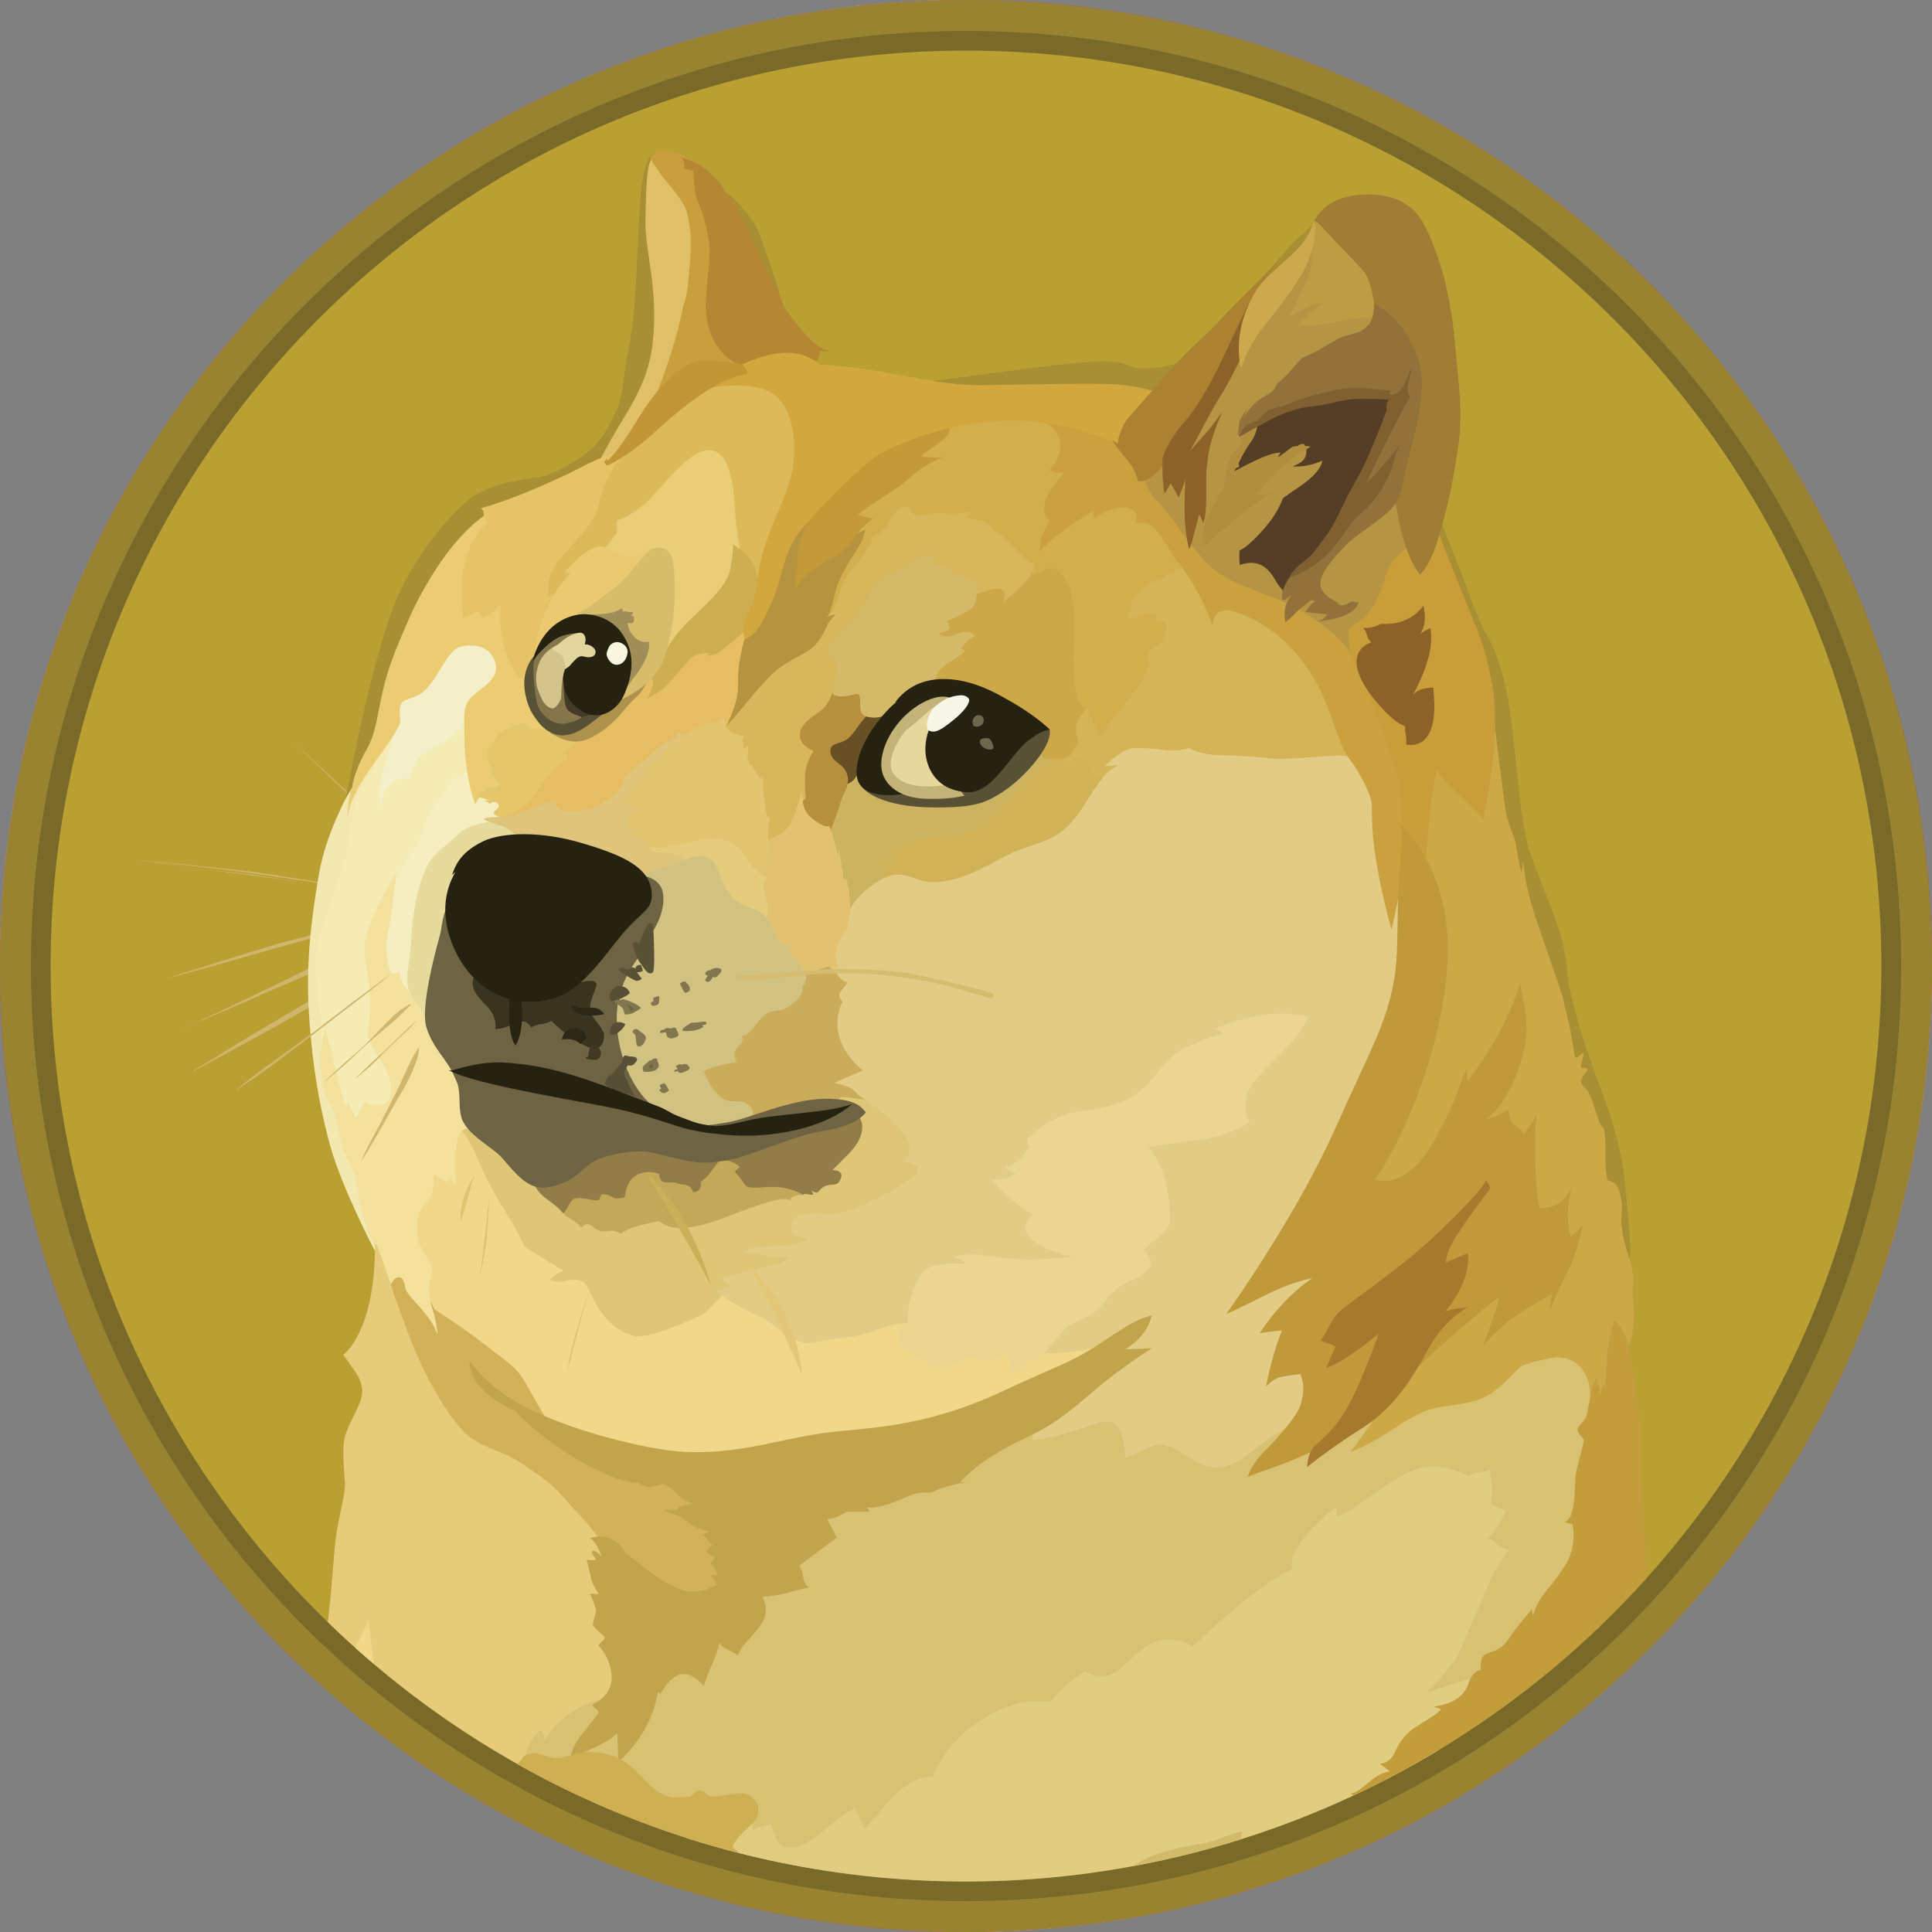
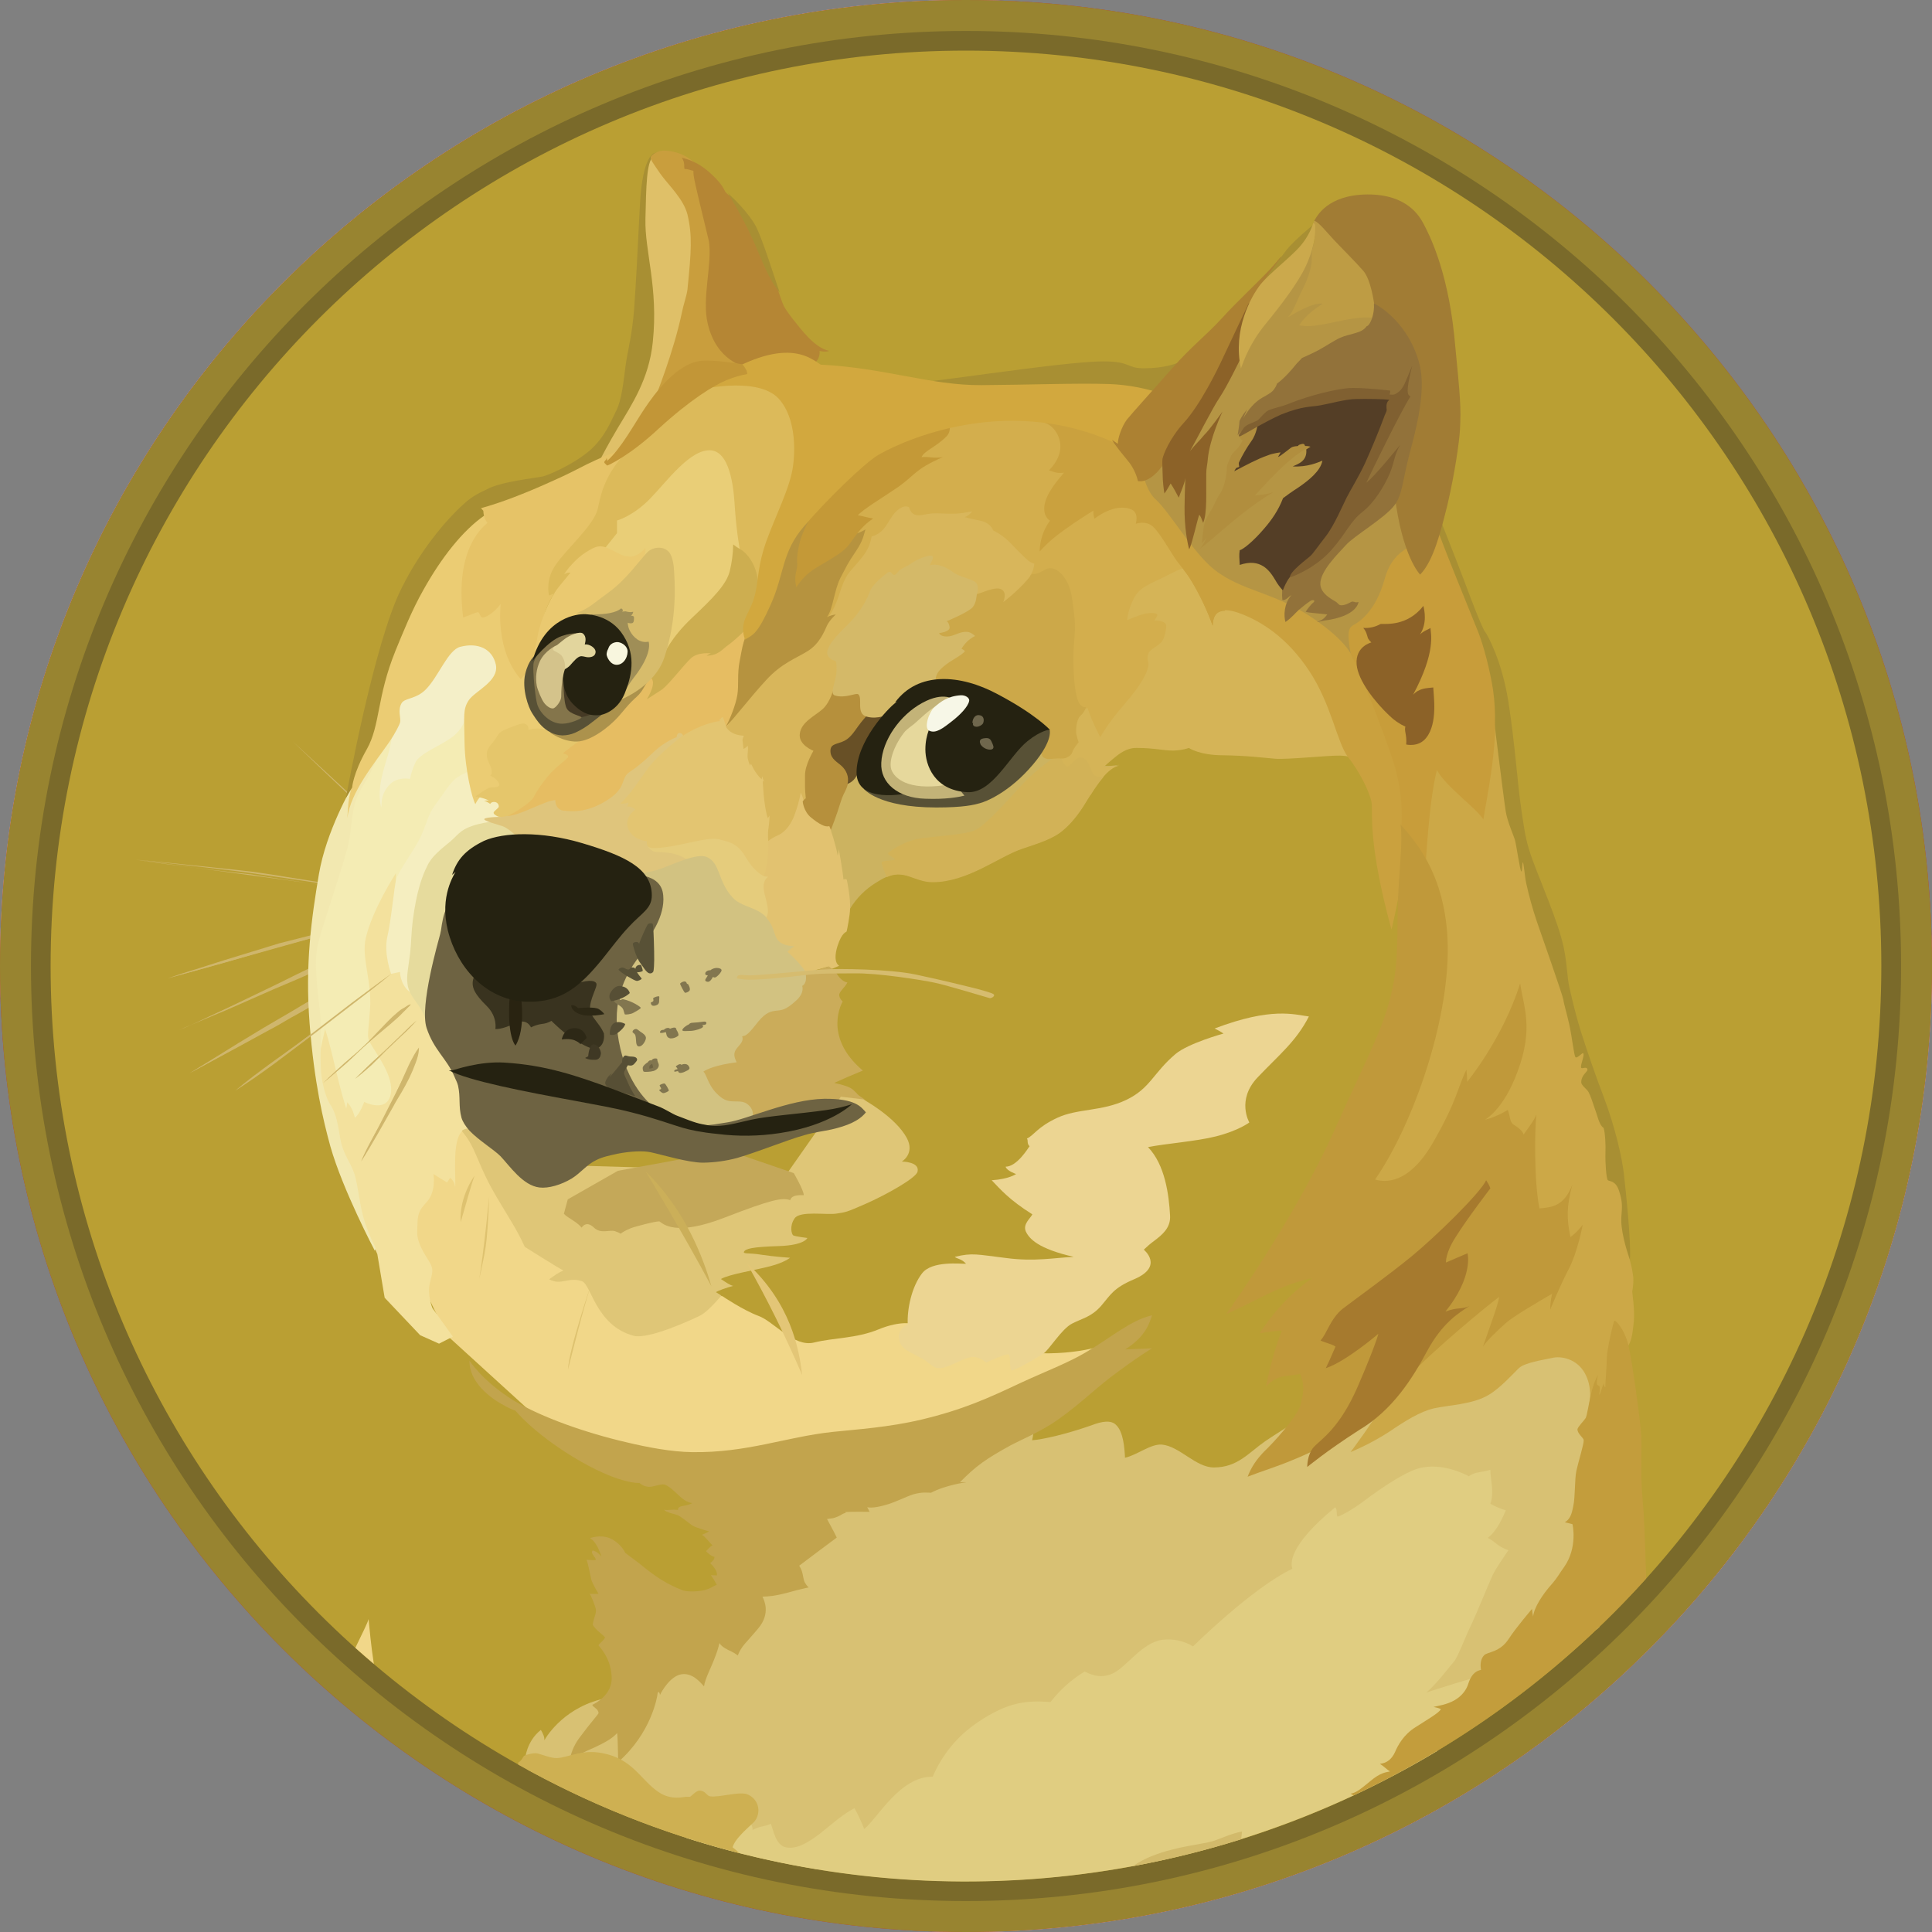
<svg xmlns="http://www.w3.org/2000/svg" width="40" height="40" viewBox="0 0 40 40" fill="none">
  <rect x="0" y="0" width="40" height="40" fill="#808080" stroke="none" />
  <rect width="40" height="40" rx="20" fill="white" />
  <g clip-path="url(#clip0_85_2020)">
    <g clip-path="url(#clip1_85_2020)">
      <g clip-path="url(#clip2_85_2020)">
        <path d="M0 20C0 8.954 8.954 0 20 0C31.046 0 40 8.954 40 20C40 31.046 31.046 40 20 40C8.954 40 0 31.046 0 20Z" fill="#C4342B" />
        <path d="M20 40C31.046 40 40 31.046 40 20C40 8.954 31.046 0 20 0C8.954 0 0 8.954 0 20C0 31.046 8.954 40 20 40Z" fill="#988430" />
        <path d="M20 39.359C30.692 39.359 39.36 30.692 39.36 20C39.36 9.308 30.692 0.641 20 0.641C9.308 0.641 0.641 9.308 0.641 20C0.641 30.692 9.308 39.359 20 39.359Z" fill="#7A6A2A" />
        <path d="M20 38.951C30.466 38.951 38.951 30.467 38.951 20C38.951 9.533 30.466 1.048 20 1.048C9.533 1.048 1.048 9.533 1.048 20C1.048 30.467 9.533 38.951 20 38.951Z" fill="#BA9F33" />
        <path fill-rule="evenodd" clip-rule="evenodd" d="M8.744 17.864C8.631 17.761 8.511 17.657 8.401 17.553C8.291 17.45 8.178 17.346 8.065 17.243L7.728 16.923C7.673 16.868 7.615 16.819 7.56 16.764C7.505 16.716 7.44 16.661 7.385 16.612C6.938 16.188 6.489 15.764 6.048 15.34C6.505 15.758 6.952 16.172 7.408 16.596L7.566 16.755C7.621 16.809 7.68 16.858 7.735 16.913L8.071 17.224C8.184 17.327 8.294 17.431 8.408 17.544C8.521 17.657 8.631 17.761 8.744 17.864ZM2.815 17.8C2.815 17.8 4.44 17.968 5.233 18.081C5.967 18.185 8.265 18.538 8.265 18.538L2.815 17.8ZM2.815 17.8C3.272 17.839 3.728 17.887 4.184 17.936C4.417 17.959 4.641 17.984 4.864 18.007L5.207 18.046C5.32 18.062 5.43 18.078 5.543 18.094L6.903 18.311L7.582 18.424C7.806 18.463 8.029 18.506 8.262 18.544C8.039 18.522 7.806 18.489 7.582 18.457L6.903 18.36L5.543 18.159C5.43 18.143 5.32 18.12 5.207 18.104L4.864 18.065C4.64 18.042 4.407 18.01 4.184 17.984C3.728 17.929 3.272 17.871 2.815 17.8ZM8.104 18.961C8.104 18.961 6.369 19.401 5.783 19.57C5.207 19.728 3.463 20.259 3.463 20.259L8.104 18.961Z" fill="#CFB66C" />
        <path fill-rule="evenodd" clip-rule="evenodd" d="M8.103 18.961C7.718 19.074 7.335 19.184 6.945 19.288L5.786 19.599C5.401 19.712 5.018 19.822 4.634 19.935L4.058 20.094C3.867 20.149 3.673 20.197 3.476 20.253C3.666 20.189 3.861 20.123 4.052 20.068L4.628 19.884C5.013 19.764 5.396 19.651 5.78 19.531C6.171 19.434 6.556 19.33 6.948 19.236C7.32 19.142 7.712 19.049 8.103 18.961ZM3.705 21.327C3.896 21.256 6.097 20.23 6.608 19.99C6.864 19.87 7.608 19.606 7.608 19.606L3.705 21.327Z" fill="#CFB66C" />
        <path fill-rule="evenodd" clip-rule="evenodd" d="M3.706 21.327C3.874 21.263 4.033 21.184 4.194 21.11L4.673 20.887L5.635 20.424C5.955 20.272 6.266 20.104 6.596 19.961C6.764 19.89 6.932 19.832 7.1 19.777L7.356 19.696C7.444 19.673 7.525 19.647 7.612 19.625C7.292 19.777 6.955 19.906 6.635 20.055C6.315 20.214 5.988 20.343 5.658 20.485L4.68 20.916C4.352 21.049 4.032 21.191 3.706 21.327ZM3.919 22.223C3.919 22.223 5.912 21.055 6.599 20.679C6.958 20.479 8.12 19.902 8.12 19.902L3.919 22.223Z" fill="#CFB66C" />
        <path fill-rule="evenodd" clip-rule="evenodd" d="M3.92 22.223C4.256 22.016 4.599 21.806 4.942 21.592L5.454 21.282C5.629 21.178 5.797 21.081 5.975 20.978C6.15 20.874 6.318 20.77 6.496 20.673C6.581 20.621 6.67 20.576 6.762 20.538L7.033 20.402C7.393 20.227 7.752 20.049 8.131 19.897C7.787 20.114 7.435 20.298 7.082 20.489C6.907 20.586 6.729 20.673 6.554 20.77C6.38 20.867 6.211 20.971 6.033 21.065C5.859 21.169 5.69 21.266 5.512 21.359L4.985 21.647L3.92 22.223ZM8.104 20.159C8.104 20.159 6.864 21.11 6.463 21.414C6.062 21.718 4.881 22.573 4.881 22.573L8.104 20.159Z" fill="#CFB66C" />
-         <path fill-rule="evenodd" clip-rule="evenodd" d="M15.217 27.832L14.583 26.631L14.952 25.129L17.583 24.113L16.463 21.816L17.016 19.495L18.055 17.417L21.266 16.913L23.625 14.664L28.719 15.049L29.719 20.495L27.793 27.353L26.696 30.903L22.249 31.071L20.185 29.641L17.767 28.631L15.217 27.832Z" fill="#E2CC85" />
        <path fill-rule="evenodd" clip-rule="evenodd" d="M23.016 27.793C23.016 27.793 22.401 28.074 21.352 28.01C21.049 27.602 18.923 27.411 18.923 27.411C18.923 27.411 18.657 27.33 18.188 27.524C17.716 27.716 17.269 27.692 16.852 27.796C16.434 27.899 16.02 27.356 15.7 27.243C15.38 27.123 14.955 26.835 14.955 26.835L14.059 26.747L12.26 25.987L9.401 23.139L8.625 24.355L8.385 25.86L9.249 27.643L11.576 29.763L16.113 30.915L18.803 30.123L22.172 28.699L23.016 27.793Z" fill="#F1D789" />
        <path fill-rule="evenodd" clip-rule="evenodd" d="M6.896 17.728L7.472 15.984L8.159 14.858L10.369 14.673L9.705 16.608L7.858 19.897L8.625 22.832L7.266 23.511L6.848 22.871L6.511 21.401L6.489 19.751L6.896 17.728Z" fill="#F4ECB4" />
        <path fill-rule="evenodd" clip-rule="evenodd" d="M9.376 27.673L8.952 27.081C8.952 27.081 8.838 26.799 8.903 26.553C8.967 26.304 8.958 26.288 8.926 26.194C8.894 26.1 8.622 25.777 8.638 25.498C8.654 25.217 8.615 25.123 8.822 24.9C9.039 24.683 8.974 24.308 8.974 24.308L9.256 24.482L9.32 24.385C9.32 24.385 9.423 24.466 9.423 24.592C9.446 24.418 9.352 23.608 9.566 23.424C9.779 23.24 10.158 24.288 10.158 24.288L9.925 22.767L9.326 21.207L8.261 19.783L8.197 18.213V18.078C8.197 18.078 7.709 18.829 7.573 19.422C7.476 19.829 7.709 20.325 7.66 20.91C7.621 21.493 7.573 21.448 7.715 21.678C7.857 21.909 8.204 22.384 8.068 22.727C7.948 23.021 7.54 22.814 7.54 22.814C7.54 22.814 7.459 23.054 7.349 23.141C7.31 22.999 7.268 22.908 7.191 22.821C7.184 22.876 7.168 22.951 7.168 22.951C7.168 22.951 7.097 22.727 7.026 22.446C6.929 22.07 6.825 21.575 6.731 21.31C6.692 21.462 6.595 21.925 6.595 21.925L6.65 22.637L6.916 23.614L7.172 24.254L7.421 25.037L7.637 25.563L7.812 25.965L7.964 26.868L8.699 27.644L9.09 27.819L9.376 27.673Z" fill="#F3E19D" />
        <path fill-rule="evenodd" clip-rule="evenodd" d="M7.281 16.304C7.281 16.304 6.754 17.2 6.602 18.103C6.45 19.007 6.314 19.961 6.41 21.191C6.507 22.43 6.691 23.191 6.84 23.735C7.096 24.638 7.759 25.893 7.759 25.893L7.782 25.845C7.671 25.633 7.582 25.411 7.517 25.181C7.429 24.838 7.397 24.43 7.316 24.246C7.245 24.062 7.125 23.903 7.067 23.676C7.012 23.46 7.003 23.117 6.834 22.861C6.762 22.757 6.675 22.485 6.649 22.214C6.617 21.806 6.665 21.349 6.627 20.974C6.555 20.35 6.507 19.926 6.572 19.599C6.636 19.272 6.973 18.343 7.18 17.605C7.316 17.133 7.235 16.735 7.484 16.324C7.733 15.916 7.886 15.557 7.941 15.307C8.005 15.081 7.281 16.304 7.281 16.304Z" fill="#F2E8B0" />
        <path fill-rule="evenodd" clip-rule="evenodd" d="M9.783 15.945C9.783 15.945 9.511 16.026 9.382 16.168C9.252 16.304 9.197 16.418 9.023 16.647C8.848 16.877 8.838 17.065 8.696 17.353C8.553 17.634 8.239 18.058 8.201 18.21C8.162 18.363 8.097 19.074 8.016 19.411C7.945 19.748 8.097 20.162 8.097 20.162L8.281 20.123C8.281 20.123 8.281 20.363 8.466 20.524C8.65 20.683 8.683 19.987 8.683 19.987L9.372 17.66L10.411 16.955L10.524 16.385L9.783 15.945Z" fill="#F5EEC0" />
        <path fill-rule="evenodd" clip-rule="evenodd" d="M10.288 17C10.288 17 9.799 17.032 9.56 17.207C9.463 17.278 9.424 17.337 9.321 17.424C9.13 17.583 8.935 17.728 8.842 17.936C8.738 18.143 8.625 18.457 8.547 19.049C8.515 19.298 8.515 19.528 8.492 19.729C8.459 20.001 8.411 20.217 8.437 20.369C8.469 20.68 8.79 20.841 8.821 21.194L9.484 20.858L10.109 18.395L11.436 17.563L10.685 16.721L10.287 16.999L10.288 17Z" fill="#E6DB9D" />
-         <path fill-rule="evenodd" clip-rule="evenodd" d="M6.788 33.585C6.791 33.56 6.794 33.536 6.796 33.511C6.893 32.679 6.91 32.049 6.981 31.654C7.084 31.094 7.156 30.886 7.139 30.676C7.117 30.34 7.091 30.094 7.123 29.835C7.172 29.492 7.508 29.084 7.499 28.803C7.492 28.579 7.379 28.434 7.282 28.298C7.185 28.162 7.107 28.049 7.107 28.049C7.107 28.049 7.771 27.592 7.764 25.754C7.778 25.758 7.791 25.763 7.803 25.77L8.13 26.699L8.353 26.971L9.211 28.569L10.314 29.641L11.945 30.738L12.968 31.851L13.072 34.818L11.735 36.553L11.516 36.949C9.777 36.076 8.183 34.942 6.788 33.585Z" fill="#E5CB7A" />
        <path fill-rule="evenodd" clip-rule="evenodd" d="M10.871 36.424C10.871 36.424 10.894 36.055 11.198 35.816C11.246 35.896 11.279 35.974 11.269 36.032C11.324 35.935 11.709 35.314 12.58 35.152C13.45 34.993 13.661 34.359 13.661 34.359L15.508 32.68L17.622 30.735L20.191 29.832L21.392 29.537C21.392 29.537 21.415 29.625 21.369 29.819C21.593 29.803 22.088 29.689 22.602 29.508C22.809 29.427 23.004 29.395 23.107 29.502C23.259 29.644 23.282 29.981 23.292 30.181C23.541 30.126 23.829 29.887 24.06 29.909C24.429 29.948 24.756 30.382 25.131 30.382C25.626 30.382 25.849 30.078 26.196 29.838C26.403 29.696 26.701 29.518 26.869 29.398C27.27 29.103 31.516 27.806 31.516 27.806L33.005 27.903L33.244 29.501L33.116 33.681C33.1 33.696 33.085 33.712 33.069 33.727L26.3 37.262L16.918 38.7C14.816 38.357 12.788 37.659 10.92 36.637L10.871 36.424Z" fill="#D8C173" />
        <path fill-rule="evenodd" clip-rule="evenodd" d="M7.357 34.117C7.49 33.838 7.61 33.605 7.631 33.521C7.648 33.689 7.679 34.058 7.74 34.45C7.611 34.34 7.483 34.229 7.357 34.117Z" fill="#F1D789" />
        <path fill-rule="evenodd" clip-rule="evenodd" d="M14.21 38.05L15.424 37.712L15.527 37.745C15.527 37.745 15.582 37.777 15.582 37.887C15.735 37.8 15.864 37.816 15.958 37.758C16.006 37.861 16.055 38.204 16.268 38.246C16.492 38.295 16.731 38.149 16.974 37.965C17.213 37.774 17.486 37.534 17.692 37.437C17.768 37.576 17.835 37.72 17.893 37.867C18.165 37.651 18.637 36.77 19.31 36.786C19.505 36.327 19.83 35.934 20.245 35.657C20.87 35.233 21.261 35.201 21.75 35.239C21.944 34.987 22.183 34.773 22.456 34.608C22.536 34.641 22.76 34.777 23.038 34.647C23.32 34.518 23.637 34.016 24.054 33.952C24.279 33.921 24.508 33.969 24.701 34.087C24.701 34.087 25.918 32.88 26.757 32.479C26.724 32.382 26.66 32.016 27.643 31.207C27.698 31.256 27.659 31.392 27.698 31.399C27.714 31.399 27.954 31.296 28.258 31.062C28.634 30.781 29.083 30.486 29.355 30.406C29.867 30.253 30.41 30.564 30.41 30.564C30.456 30.532 30.508 30.508 30.562 30.493C30.692 30.47 30.785 30.454 30.857 30.429C30.85 30.597 30.944 30.885 30.857 31.134C30.958 31.191 31.065 31.237 31.177 31.27C31.122 31.39 31.002 31.694 30.801 31.84C30.97 31.921 30.992 32.014 31.232 32.096C31.135 32.232 30.976 32.465 30.905 32.608C30.834 32.76 30.578 33.391 30.465 33.63C30.345 33.87 30.183 34.31 30.105 34.398C30.027 34.487 29.746 34.861 29.529 35.045C29.721 34.974 30.507 34.735 30.84 34.644C30.741 34.79 30.238 35.536 29.755 36.253C27.44 37.64 24.856 38.518 22.176 38.829C19.495 39.139 16.779 38.874 14.209 38.053L14.21 38.05Z" fill="#E0CD81" />
        <path fill-rule="evenodd" clip-rule="evenodd" d="M10.368 16.913C10.368 16.913 10.087 16.913 10.032 16.951C9.977 16.99 10.313 17.071 10.417 17.11C10.52 17.149 10.744 17.327 10.802 17.47C10.857 17.605 12.825 18.398 12.825 18.398L14.216 18.327L14.696 17.664L13.783 16.865L14.423 14.978L13.575 15.114L11.537 16.33L10.514 16.721L10.368 16.913Z" fill="#DFC57C" />
        <path fill-rule="evenodd" clip-rule="evenodd" d="M13.424 17.537C13.444 17.57 13.473 17.597 13.506 17.615C13.54 17.633 13.578 17.642 13.616 17.641C13.904 17.641 14.169 17.712 14.279 17.858C14.464 18.091 14.975 18.835 14.975 18.835L16.198 19.275L16.277 17.835L14.941 16.906L13.42 17.466V17.537L13.424 17.537Z" fill="#E5CC7C" />
        <path fill-rule="evenodd" clip-rule="evenodd" d="M13.184 18.071C13.184 18.071 13.407 18.087 13.689 17.984C13.97 17.88 14.433 17.657 14.634 17.744C14.915 17.864 14.857 18.24 15.162 18.576C15.346 18.784 15.682 18.777 15.873 19.001C16.064 19.224 16.721 19.12 16.721 19.12L16.97 20.464L15.97 21.746L15.643 23.338H14.291L13.056 22.848L12.448 21.376L12.752 19.887L13.184 18.071Z" fill="#D2C281" />
        <path fill-rule="evenodd" clip-rule="evenodd" d="M15.8 18.136C15.833 18.146 15.868 18.152 15.903 18.152C15.864 18.184 15.783 18.256 15.816 18.44C15.848 18.625 15.952 18.858 15.864 19C15.934 19.076 15.986 19.167 16.017 19.265C16.072 19.424 16.088 19.57 16.447 19.592C16.395 19.624 16.347 19.662 16.305 19.706C16.305 19.706 16.554 19.922 16.68 20.123C16.809 20.117 17.152 20.011 17.152 20.011L17.224 20.059L17.376 19.995C17.376 19.995 17.233 19.94 17.337 19.594C17.434 19.29 17.521 19.306 17.529 19.283C17.536 19.261 17.6 18.94 17.6 18.811C17.649 18.643 17.687 18.131 17.687 18.131L17.584 17.002L17.002 16.649L16.528 16.192L16.081 17.033L15.787 17.327L15.764 18.055L15.8 18.136Z" fill="#E2C270" />
        <path fill-rule="evenodd" clip-rule="evenodd" d="M17.201 17.191C17.201 17.191 17.304 17.485 17.343 17.712C17.357 17.668 17.365 17.622 17.366 17.576C17.366 17.576 17.447 18.023 17.463 18.207C17.495 18.201 17.527 18.191 17.534 18.223C17.541 18.256 17.615 18.615 17.598 18.816C17.733 18.593 17.919 18.407 18.142 18.272C18.271 18.191 18.423 18.104 18.582 18.097C18.831 18.091 19.012 18.256 19.31 18.256C20.028 18.256 20.679 17.728 21.158 17.567C21.511 17.447 21.815 17.359 22.028 17.165C22.132 17.078 22.317 16.884 22.485 16.595C22.708 16.211 22.941 15.877 23.174 15.835C23.069 15.854 22.961 15.862 22.854 15.858C22.854 15.858 22.925 15.786 23.046 15.689C23.167 15.592 23.311 15.473 23.518 15.473C23.887 15.473 24.072 15.527 24.279 15.527C24.486 15.521 24.606 15.473 24.606 15.473C24.606 15.473 24.823 15.625 25.311 15.625C25.8 15.631 26.127 15.673 26.383 15.696C26.638 15.719 27.496 15.625 27.742 15.632C27.902 15.638 28.06 15.677 28.205 15.745L27.412 13.441L24.563 10.952L22.867 12.152L20.259 14.761L17.735 15.696L17.207 16.288V17.191H17.201Z" fill="#CCB360" />
        <path fill-rule="evenodd" clip-rule="evenodd" d="M22.864 15.87C22.864 15.87 22.936 15.799 23.055 15.702C23.174 15.605 23.321 15.485 23.528 15.485C23.896 15.485 24.081 15.54 24.288 15.54C24.495 15.534 24.615 15.485 24.615 15.485C24.615 15.485 24.832 15.637 25.32 15.637C25.809 15.644 26.136 15.686 26.392 15.708C26.648 15.731 27.505 15.637 27.751 15.644C27.911 15.65 28.069 15.689 28.214 15.758L27.855 14.719L27.437 13.926L26.246 12.622C26.246 12.622 24.817 11.78 24.806 11.774C24.799 11.767 24.311 11.638 24.311 11.638L23.016 12.421L21.842 15.46L21.819 16.1L22.579 16.459C22.77 16.139 22.981 15.883 23.178 15.851C23 15.87 22.864 15.87 22.864 15.87Z" fill="#D5B457" />
        <path fill-rule="evenodd" clip-rule="evenodd" d="M22.848 16.087C22.734 16.094 22.641 16.071 22.615 15.99C22.518 15.719 22.44 15.68 22.359 15.68C22.277 15.68 22.168 15.854 22.103 15.87C22.038 15.886 21.96 15.67 21.96 15.67L21.889 15.638C21.889 15.638 21.472 15.909 21.177 16.23C20.883 16.55 20.401 17.094 20.184 17.191C19.967 17.288 19.223 17.32 18.968 17.375C18.713 17.43 18.431 17.615 18.392 17.657C18.353 17.699 18.505 17.744 18.528 17.786C18.55 17.825 18.279 17.809 18.256 17.85C18.24 17.883 18.32 18.067 18.36 18.161C18.429 18.126 18.505 18.108 18.583 18.106C18.832 18.099 19.013 18.265 19.311 18.265C20.029 18.265 20.68 17.737 21.159 17.575C21.512 17.455 21.816 17.368 22.029 17.174C22.133 17.087 22.317 16.892 22.486 16.604C22.608 16.407 22.728 16.222 22.848 16.086L22.848 16.087Z" fill="#D2B257" />
-         <path fill-rule="evenodd" clip-rule="evenodd" d="M12.544 32.104C12.544 32.104 12.48 31.864 11.887 31.246C11.719 31.071 11.615 30.926 11.502 30.822C11.22 30.557 11.055 30.486 10.855 30.334C10.415 30.007 9.936 30.007 9.567 29.605C9.198 29.204 8.768 28.437 8.469 27.654C8.175 26.871 8.094 26.622 8.094 26.599C8.094 26.576 8.175 26.424 8.278 26.447C8.382 26.469 8.382 26.67 8.408 26.718C8.459 26.798 8.518 26.873 8.583 26.942C8.735 27.117 8.951 27.326 9.062 27.638C9.039 27.372 8.948 27.078 8.948 27.078C8.948 27.078 9.518 27.437 10.003 27.812C10.492 28.188 10.693 28.317 10.835 28.557C10.978 28.796 11.314 29.427 11.475 29.612C11.636 29.796 13.843 30.492 13.843 30.492L14.893 31.275L15.414 32.417L15.006 33.057L14.223 33.225L12.951 32.656L12.544 32.104Z" fill="#D2B159" />
        <path fill-rule="evenodd" clip-rule="evenodd" d="M9.719 28.168C9.719 28.168 9.984 28.592 10.631 28.994C11.214 29.346 12.136 29.667 12.958 29.858C13.431 29.971 13.903 30.058 14.327 30.065C15.469 30.081 16.256 29.754 17.23 29.647C17.758 29.592 18.405 29.55 19.078 29.391C19.942 29.184 20.453 28.951 21.149 28.623C21.654 28.39 22.117 28.216 22.492 27.992C23.02 27.682 23.405 27.335 23.852 27.232C23.797 27.384 23.738 27.656 23.298 27.938C23.531 27.931 23.852 27.915 23.852 27.915C23.852 27.915 23.541 28.099 22.994 28.514C22.657 28.77 22.211 29.203 21.755 29.491C21.46 29.675 21.139 29.811 20.929 29.921C20.417 30.203 20.211 30.345 19.874 30.689C19.994 30.683 20.004 30.689 20.004 30.689C20.004 30.689 19.579 30.744 19.276 30.906C19.212 30.906 19.101 30.884 18.907 30.939C18.754 30.987 18.554 31.097 18.347 31.155C18.052 31.243 17.955 31.204 17.955 31.204L18.004 31.301C18.004 31.301 17.62 31.294 17.492 31.307C17.514 31.314 17.508 31.324 17.508 31.324C17.485 31.327 17.464 31.335 17.444 31.346C17.382 31.386 17.314 31.416 17.243 31.433C17.204 31.44 17.172 31.44 17.123 31.45C17.14 31.488 17.266 31.706 17.324 31.834C17.276 31.866 16.547 32.416 16.547 32.416C16.57 32.452 16.588 32.49 16.602 32.529C16.625 32.601 16.635 32.704 16.657 32.753C16.712 32.85 16.745 32.866 16.745 32.866C16.745 32.866 16.657 32.882 16.505 32.921C16.376 32.953 16.217 33.008 15.993 33.041C15.924 33.05 15.855 33.055 15.786 33.057C15.819 33.128 15.961 33.4 15.699 33.714C15.436 34.028 15.355 34.073 15.275 34.274C15.234 34.243 15.191 34.216 15.145 34.193C15.058 34.154 14.938 34.096 14.896 34.018C14.871 34.122 14.839 34.223 14.799 34.322C14.718 34.539 14.598 34.753 14.576 34.914C14.488 34.817 14.327 34.626 14.103 34.665C13.88 34.704 13.702 35.008 13.663 35.096C13.663 35.041 13.624 34.999 13.615 35.063C13.608 35.135 13.485 35.879 12.799 36.481C12.793 36.329 12.793 35.992 12.777 35.882C12.713 35.946 12.634 36.041 12.168 36.241C11.712 36.442 11.784 36.643 11.784 36.643C11.784 36.643 11.745 36.323 11.991 35.986C12.24 35.649 12.393 35.49 12.393 35.465C12.389 35.438 12.377 35.414 12.36 35.393C12.328 35.361 12.263 35.322 12.263 35.296C12.302 35.28 12.687 35.096 12.664 34.714C12.642 34.371 12.496 34.193 12.393 34.067C12.377 34.05 12.545 33.931 12.522 33.892C12.506 33.869 12.299 33.717 12.273 33.636C12.279 33.587 12.29 33.54 12.305 33.494C12.328 33.422 12.344 33.374 12.338 33.325C12.322 33.244 12.234 33.021 12.208 32.998C12.231 33.005 12.393 32.998 12.393 32.998C12.393 32.998 12.263 32.791 12.24 32.694C12.218 32.597 12.169 32.341 12.143 32.293C12.198 32.299 12.334 32.309 12.334 32.293C12.341 32.244 12.215 32.163 12.27 32.101C12.309 32.107 12.384 32.14 12.455 32.23C12.416 32.127 12.351 31.926 12.215 31.845C12.279 31.823 12.497 31.764 12.688 31.878C12.879 31.991 12.944 32.149 12.944 32.149C12.944 32.149 13.057 32.237 13.232 32.366C13.432 32.525 13.688 32.75 14.096 32.91C14.183 32.959 14.406 32.959 14.568 32.926C14.639 32.909 14.706 32.882 14.769 32.845C14.791 32.832 14.815 32.821 14.84 32.813C14.805 32.743 14.765 32.676 14.72 32.612C14.775 32.612 14.84 32.619 14.84 32.619C14.84 32.619 14.879 32.531 14.704 32.363C14.743 32.324 14.792 32.299 14.792 32.233C14.737 32.227 14.64 32.146 14.617 32.114C14.649 32.091 14.698 32.017 14.753 31.994C14.704 31.955 14.585 31.793 14.53 31.777C14.582 31.758 14.633 31.734 14.682 31.706C14.682 31.706 14.41 31.635 14.322 31.576C14.235 31.512 14.106 31.402 14.028 31.369C13.947 31.337 13.805 31.321 13.746 31.256C13.801 31.272 13.889 31.256 13.954 31.256C14.002 31.256 14.025 31.262 14.041 31.262C14.034 31.24 14.034 31.191 14.161 31.175C14.221 31.166 14.28 31.147 14.335 31.12C14.335 31.12 14.216 31.114 14.079 30.984C13.943 30.855 13.83 30.751 13.752 30.735C13.672 30.719 13.52 30.79 13.426 30.783C13.296 30.767 13.241 30.703 13.241 30.703C13.241 30.703 12.811 30.741 11.856 30.159C11.031 29.654 10.672 29.207 10.672 29.207C10.594 29.18 10.52 29.145 10.448 29.104C10.138 28.942 9.707 28.605 9.72 28.165L9.719 28.168Z" fill="#C2A44D" />
        <path fill-rule="evenodd" clip-rule="evenodd" d="M21.625 8.744C21.7 8.769 21.766 8.814 21.817 8.874C21.969 9.049 22.066 9.379 21.72 9.731C21.855 9.78 21.912 9.795 22.03 9.78C21.91 9.922 21.639 10.227 21.622 10.492C21.606 10.709 21.742 10.774 21.742 10.774C21.742 10.774 21.535 11.013 21.525 11.414C21.623 11.303 21.73 11.201 21.845 11.109C22.085 10.918 22.415 10.702 22.638 10.566C22.635 10.623 22.643 10.68 22.661 10.734C22.661 10.734 23.078 10.391 23.429 10.543C23.587 10.614 23.516 10.838 23.516 10.838C23.516 10.838 23.733 10.757 23.885 10.909C24.037 11.061 24.252 11.453 24.363 11.605C24.411 11.677 24.537 11.813 24.667 12.023C24.843 12.317 24.991 12.628 25.107 12.951C25.113 12.783 25.155 12.521 25.635 12.686C26.114 12.854 26.657 13.207 27.113 13.902C27.57 14.597 27.683 15.381 27.913 15.68C28.146 15.968 28.385 16.447 28.401 16.648C28.418 16.849 28.33 17.495 28.809 19.246C28.945 18.703 29.152 17.495 29.152 17.495L29.265 16.431L29.395 13.136L25.955 10.278L23.265 8.327L21.515 8.495L21.625 8.744Z" fill="#CAA13E" />
        <path fill-rule="evenodd" clip-rule="evenodd" d="M28.016 13.647C28.016 13.647 27.967 13.327 27.159 12.783C26.349 12.246 25.718 12.246 25.136 11.79C24.689 11.43 24.223 10.605 23.92 10.333C23.625 10.065 23.577 9.288 23.577 9.288L24.57 8.456L26.048 6.32L27.297 4.945L27.896 5.777L28.728 6.754L29.19 8.715L29.359 11.586L28.015 13.647L28.016 13.647Z" fill="#B59544" />
        <path fill-rule="evenodd" clip-rule="evenodd" d="M29.016 17.088C29.04 16.653 28.987 16.216 28.857 15.8C28.644 15.137 28.178 13.959 27.961 13.517C27.874 13.029 27.939 12.99 28.032 12.935C28.126 12.88 28.479 12.679 28.672 11.974C28.866 11.269 29.465 11.246 29.465 11.246L29.834 10.974L30.394 12.375L30.883 13.64L31.035 14.608L31.148 15.433L30.883 17.178L29.572 18.362L29.016 17.088Z" fill="#C89D3A" />
        <path fill-rule="evenodd" clip-rule="evenodd" d="M10.728 36.531V36.495C10.755 36.478 10.779 36.456 10.799 36.431C10.822 36.399 10.838 36.36 10.854 36.35C10.886 36.334 11.039 36.286 11.12 36.302C11.2 36.317 11.414 36.405 11.527 36.399C11.76 36.392 12.032 36.214 12.463 36.295C13.11 36.415 13.262 36.855 13.637 37.104C13.893 37.279 14.158 37.201 14.197 37.201H14.284C14.301 37.201 14.42 37.065 14.485 37.072C14.615 37.078 14.628 37.185 14.708 37.192C14.899 37.214 15.268 37.095 15.453 37.143C15.508 37.16 15.557 37.191 15.598 37.231C15.639 37.272 15.669 37.321 15.686 37.376C15.725 37.496 15.692 37.648 15.598 37.735C15.398 37.92 15.207 38.094 15.168 38.247C15.217 38.285 15.265 38.325 15.31 38.368C13.709 37.96 12.168 37.343 10.728 36.533V36.531Z" fill="#CEB052" />
        <path fill-rule="evenodd" clip-rule="evenodd" d="M27.961 30.065C27.961 30.065 28.465 29.392 28.64 29.058C28.815 28.715 28.087 24.363 28.087 24.363L29.55 19.57L29.511 18.01C29.511 18.01 29.582 16.57 29.75 15.945C29.951 16.304 30.576 16.738 30.712 16.968C30.776 16.528 30.993 15.599 30.961 14.609C31.081 14.793 31.369 16.648 31.369 16.648L31.657 17.896L32.032 19.224L32.45 20.625L32.699 21.593L32.841 21.826L32.961 22.233L33.074 22.674L33.401 23.706L33.593 24.554L33.745 26.091C33.778 26.209 33.802 26.329 33.816 26.45C33.823 26.619 33.794 26.715 33.794 26.745C33.794 26.774 33.849 27.114 33.826 27.369C33.794 27.625 33.794 27.826 33.593 28.009C33.392 28.193 33.266 29.291 33.266 29.291L32.907 29.052C32.907 29.052 32.978 28.724 32.81 28.427C32.642 28.129 32.315 28.068 32.13 28.116C31.946 28.155 31.577 28.213 31.457 28.317C31.344 28.42 31.066 28.741 30.81 28.886C30.49 29.078 29.968 29.094 29.69 29.158C29.409 29.222 29.098 29.414 28.771 29.637C28.515 29.803 28.244 29.946 27.962 30.064L27.961 30.065Z" fill="#CCA847" />
        <path fill-rule="evenodd" clip-rule="evenodd" d="M27.961 37.136C27.961 37.136 27.982 37.15 28.023 37.172C30.322 36.095 32.383 34.568 34.082 32.682C34.063 32.027 34.039 31.355 34.013 31.107C33.958 30.579 33.997 30.042 33.981 29.732C33.964 29.421 33.79 28.155 33.709 27.828C33.621 27.502 33.453 27.34 33.427 27.34C33.405 27.346 33.268 27.955 33.268 28.108C33.268 28.261 33.236 28.629 33.236 28.723C33.213 28.716 33.204 28.659 33.204 28.635C33.171 28.716 33.133 28.859 33.116 28.875C33.1 28.891 33.139 28.739 33.116 28.706C33.094 28.674 33.052 28.69 33.061 28.61C33.065 28.561 33.073 28.514 33.084 28.467C33.084 28.467 32.987 28.61 32.916 28.972C32.845 29.331 32.845 29.341 32.819 29.373C32.796 29.412 32.667 29.541 32.66 29.59C32.654 29.677 32.78 29.765 32.789 29.813C32.796 29.894 32.676 30.27 32.637 30.453C32.599 30.637 32.615 30.997 32.573 31.181C32.541 31.35 32.509 31.447 32.399 31.518C32.48 31.534 32.557 31.557 32.557 31.557C32.557 31.557 32.67 32.036 32.383 32.444C32.279 32.586 32.253 32.651 32.143 32.78C31.926 33.02 31.758 33.292 31.742 33.469C31.73 33.417 31.723 33.364 31.719 33.311C31.719 33.311 31.383 33.703 31.24 33.926C31.056 34.214 30.8 34.197 30.728 34.269C30.656 34.34 30.641 34.469 30.664 34.573C30.6 34.589 30.48 34.612 30.399 34.861C30.36 34.99 30.263 35.117 30.111 35.204C29.959 35.291 29.774 35.317 29.68 35.34C29.761 35.362 29.794 35.362 29.832 35.388C29.784 35.469 29.561 35.596 29.311 35.757C29.062 35.91 28.942 36.133 28.881 36.278C28.817 36.414 28.722 36.502 28.57 36.518C28.634 36.557 28.729 36.647 28.777 36.676C28.706 36.693 28.585 36.693 28.37 36.877C28.143 37.065 28.066 37.12 27.962 37.136L27.961 37.136Z" fill="#C39D3C" />
        <path fill-rule="evenodd" clip-rule="evenodd" d="M23.458 38.636C23.582 38.549 23.716 38.478 23.858 38.424C24.363 38.223 24.896 38.185 25.107 38.12C25.308 38.056 25.466 37.968 25.715 37.919C25.709 37.976 25.703 38.029 25.697 38.08C24.962 38.311 24.214 38.496 23.457 38.636H23.458Z" fill="#D2BA6B" />
        <path fill-rule="evenodd" clip-rule="evenodd" d="M32.768 25.36C32.768 25.36 32.664 25.919 32.48 26.272C32.295 26.625 32.096 27.113 32.096 27.113C32.097 27.003 32.11 26.894 32.134 26.786C31.901 26.922 31.335 27.249 31.174 27.395C31.022 27.531 30.767 27.77 30.702 27.884C30.854 27.437 31.012 27.036 31.038 26.851C30.806 27.02 29.718 27.916 29.152 28.508L27.388 29.936C27.184 30.045 26.975 30.143 26.76 30.229C26.456 30.359 26.097 30.469 25.831 30.573C25.903 30.381 26.016 30.213 26.174 30.051C26.343 29.893 26.848 29.346 26.925 29.091C26.997 28.826 27.013 28.667 26.919 28.444C26.831 28.467 26.631 28.477 26.495 28.515C26.359 28.554 26.213 28.7 26.213 28.7C26.213 28.7 26.317 28.107 26.54 27.548C26.372 27.554 26.084 27.602 26.084 27.602C26.084 27.602 26.485 26.929 27.172 26.46C26.962 26.505 26.756 26.569 26.557 26.651C26.156 26.819 25.716 27.069 25.389 27.204C25.573 26.948 26.868 25.101 27.638 23.379C28.406 21.661 28.693 21.221 28.861 20.298C28.948 19.842 28.925 19.168 28.948 18.564C28.971 17.965 29.046 17.428 28.997 17.069C29.198 17.318 29.949 18.02 29.974 19.59C29.997 21.159 29.256 23.279 28.47 24.421C28.662 24.476 29.159 24.541 29.67 23.653C30.181 22.765 30.175 22.517 30.36 22.148C30.382 22.333 30.376 22.398 30.376 22.398C30.376 22.398 31.12 21.495 31.473 20.359C31.544 20.848 31.755 21.278 31.424 22.174C31.13 22.983 30.745 23.181 30.745 23.181C30.745 23.181 30.936 23.148 31.217 22.98C31.266 23.1 31.256 23.236 31.337 23.284C31.418 23.333 31.528 23.414 31.544 23.491C31.631 23.362 31.767 23.197 31.809 23.074C31.777 23.33 31.755 24.449 31.873 25.019C32.123 24.996 32.379 24.98 32.553 24.53C32.434 24.971 32.434 25.236 32.514 25.611C32.647 25.521 32.767 25.359 32.767 25.359L32.768 25.36Z" fill="#C0993A" />
        <path fill-rule="evenodd" clip-rule="evenodd" d="M24.359 7.521C24.359 7.521 24.11 7.625 23.686 7.625C23.317 7.625 23.42 7.482 22.844 7.482C21.958 7.482 18.861 7.994 18.317 7.987C17.964 7.981 19.508 8.139 19.508 8.139L23.453 8.194L24.246 8.13L24.54 7.531L24.359 7.521Z" fill="#A88F33" />
        <path fill-rule="evenodd" clip-rule="evenodd" d="M14.13 15.233C14.13 15.233 13.625 15.618 13.411 15.913C13.198 16.207 13.085 16.401 12.842 16.641C12.899 16.643 12.956 16.635 13.01 16.618C13.01 16.618 13.01 16.682 12.971 16.699C13.005 16.695 13.039 16.699 13.071 16.71C13.103 16.721 13.132 16.739 13.156 16.763C13.084 16.802 12.89 16.996 13.042 17.226C13.156 17.401 13.395 17.417 13.395 17.417C13.395 17.417 13.34 17.576 13.57 17.559C14.065 17.537 14.618 17.32 14.874 17.375C15.13 17.439 15.275 17.462 15.457 17.776C15.649 18.087 15.816 18.136 15.816 18.136C15.816 18.136 15.929 17.847 15.903 17.417C15.996 17.185 16.048 16.939 16.055 16.689L15.887 15.449L15.153 14.521L14.201 15.048L14.13 15.233Z" fill="#E3C571" />
        <path fill-rule="evenodd" clip-rule="evenodd" d="M15.032 15.048C15.032 15.048 15.103 15.217 15.401 15.233C15.369 15.304 15.369 15.314 15.378 15.369C15.385 15.424 15.394 15.505 15.394 15.505C15.427 15.489 15.457 15.467 15.482 15.441C15.498 15.512 15.466 15.625 15.482 15.706C15.492 15.755 15.508 15.803 15.53 15.848C15.535 15.837 15.54 15.826 15.546 15.816C15.553 15.8 15.611 15.991 15.77 16.136C15.77 16.114 15.775 16.092 15.786 16.072C15.788 16.113 15.802 16.152 15.825 16.185C15.813 16.18 15.802 16.172 15.792 16.163C15.792 16.163 15.808 16.675 15.896 16.939C15.911 16.922 15.924 16.904 15.935 16.884C15.935 16.868 15.928 17.027 15.912 17.14C15.889 17.254 15.906 17.412 15.906 17.412C15.964 17.366 16.028 17.328 16.096 17.299C16.194 17.26 16.352 17.14 16.449 16.875C16.506 16.724 16.549 16.57 16.579 16.412C16.61 16.472 16.632 16.537 16.643 16.604C16.649 16.685 16.802 16.643 16.802 16.643L16.834 16.29L17.026 15.491L17.201 14.995L18.042 13.685L19.562 12.514L20.889 12.819L22.009 11.297L20.08 10.139L18.255 10.33L16.598 12.624L15.271 14.705L15.032 15.048Z" fill="#D8B65B" />
        <path fill-rule="evenodd" clip-rule="evenodd" d="M24.592 11.728C24.592 11.728 24.479 11.751 24.152 11.92C23.825 12.09 23.599 12.143 23.473 12.393C23.346 12.642 23.337 12.839 23.337 12.839C23.337 12.839 23.56 12.742 23.69 12.71C23.825 12.678 23.978 12.687 23.961 12.742C23.946 12.78 23.924 12.815 23.897 12.846C23.897 12.846 24.153 12.839 24.146 12.966C24.14 13.092 24.098 13.231 24.05 13.292C24.001 13.356 23.8 13.451 23.778 13.525C23.723 13.678 23.8 13.684 23.771 13.807C23.749 13.927 23.642 14.16 23.292 14.567C22.933 14.975 22.78 15.263 22.78 15.263C22.78 15.263 22.606 14.937 22.515 14.655C22.451 14.687 22.107 14.878 22.107 14.878L21.311 12.105L21.327 11.92C21.327 11.92 21.398 11.833 21.415 11.671C21.295 11.632 21.279 11.6 21.12 11.448C20.961 11.296 20.832 11.111 20.567 10.985C20.528 10.914 20.479 10.817 20.285 10.778C20.091 10.739 19.975 10.707 19.975 10.707C19.975 10.707 20.078 10.668 20.127 10.587C20.007 10.603 19.91 10.642 19.648 10.636C19.382 10.629 19.353 10.619 19.208 10.642C19.062 10.665 18.888 10.729 18.823 10.506C18.751 10.451 18.599 10.5 18.47 10.69C18.34 10.881 18.295 11.033 18.046 11.108C18.028 11.218 17.99 11.323 17.933 11.418C17.861 11.538 17.748 11.658 17.596 11.836C17.356 12.117 17.395 12.58 17.013 12.933C16.628 13.286 17.077 11.956 17.077 11.956L17.692 10.484L19.443 8.772L22.161 8.587L22.427 9.995L23.754 10.452L24.592 11.73L24.592 11.728Z" fill="#D3AE4D" />
        <path fill-rule="evenodd" clip-rule="evenodd" d="M25.022 12.039L23.88 10.392L23.081 9.777C23.081 9.777 22.511 8.728 22.472 8.696C22.44 8.673 21.903 8.615 21.56 8.592L21.624 8.751C21.698 8.775 21.765 8.82 21.816 8.88C21.968 9.055 22.065 9.385 21.718 9.738C21.854 9.786 21.91 9.802 22.029 9.786C21.909 9.929 21.638 10.233 21.621 10.498C21.605 10.715 21.741 10.78 21.741 10.78C21.741 10.78 21.534 11.02 21.524 11.42C21.622 11.31 21.729 11.208 21.844 11.116C22.084 10.924 22.414 10.708 22.637 10.572C22.634 10.629 22.642 10.686 22.66 10.74C22.66 10.74 23.077 10.397 23.428 10.549C23.586 10.62 23.515 10.844 23.515 10.844C23.515 10.844 23.732 10.763 23.884 10.915C24.036 11.067 24.253 11.459 24.363 11.611C24.412 11.682 24.538 11.818 24.667 12.028C24.844 12.323 24.991 12.634 25.108 12.957C25.114 12.828 25.14 12.647 25.363 12.647L25.024 12.038L25.022 12.039Z" fill="#CAA13E" />
        <path fill-rule="evenodd" clip-rule="evenodd" d="M7.896 16.718C7.896 16.718 7.816 16.518 7.896 16.126C7.977 15.735 8.104 15.55 8.146 14.974C8.188 14.398 8.563 13.68 8.563 13.68L9.602 13.207L10.336 13.408L10.553 14.392L9.624 14.904C9.624 14.904 9.576 15.121 9.314 15.295C9.052 15.47 8.689 15.606 8.602 15.784C8.55 15.893 8.512 16.008 8.489 16.127C8.489 16.127 8.223 16.072 8.065 16.247C7.896 16.425 7.903 16.582 7.896 16.718Z" fill="#F4EFC8" />
        <path fill-rule="evenodd" clip-rule="evenodd" d="M9.994 16.456C9.994 16.456 9.906 16.511 9.842 16.648C9.778 16.545 9.625 15.93 9.618 15.377C9.612 14.823 9.579 14.686 9.707 14.495C9.835 14.305 10.337 14.104 10.266 13.76C10.194 13.433 9.897 13.297 9.531 13.391C9.275 13.455 9.084 14 8.819 14.271C8.618 14.479 8.379 14.446 8.314 14.559C8.227 14.711 8.308 14.864 8.282 14.961C8.275 14.993 8.194 15.168 8.049 15.378C7.754 15.802 7.256 16.401 7.191 16.938C7.214 16.634 7.198 16.627 7.279 16.291L7.23 16.21L7.55 15.161L7.757 14.297L8.22 12.851L9.035 11.372L9.828 10.485L10.653 10.54L10.751 11.779L11.223 14.107L12.216 15.33L10.624 16.401L9.994 16.456Z" fill="#EBCC73" />
        <path fill-rule="evenodd" clip-rule="evenodd" d="M10.488 16.896C10.488 16.896 10.352 16.928 10.304 16.903C10.255 16.877 10.207 16.848 10.223 16.815C10.239 16.783 10.326 16.728 10.326 16.702C10.328 16.678 10.321 16.655 10.306 16.637C10.29 16.619 10.269 16.607 10.245 16.605C10.171 16.595 10.149 16.644 10.149 16.644C10.149 16.644 10.077 16.589 10.019 16.58C10.053 16.575 10.088 16.573 10.123 16.573C10.033 16.532 9.938 16.505 9.841 16.492C9.922 16.444 10.081 16.301 10.184 16.301C10.288 16.301 10.352 16.285 10.336 16.23C10.32 16.175 10.239 16.094 10.152 16.062C10.184 16.023 10.207 15.965 10.129 15.806C10.048 15.647 10.081 15.54 10.107 15.502C10.129 15.453 10.21 15.366 10.249 15.311C10.288 15.256 10.32 15.181 10.385 15.143C10.417 15.12 10.521 15.079 10.624 15.039C10.738 15 10.832 14.952 10.896 15C10.967 15.049 10.935 15.114 10.935 15.114C10.935 15.114 11.158 15.033 11.359 15.136C11.56 15.233 12.048 15.295 12.048 15.295L12.224 15.648L11.065 16.641L10.586 16.881L10.488 16.896Z" fill="#E5C66B" />
        <path fill-rule="evenodd" clip-rule="evenodd" d="M12.097 15.272C12.097 15.272 11.738 15.511 11.657 15.599C11.705 15.605 11.786 15.638 11.754 15.686C11.715 15.735 11.482 15.903 11.352 16.062C11.216 16.22 11.087 16.421 11.042 16.518C10.993 16.605 10.624 16.861 10.498 16.893C10.763 16.893 11.297 16.566 11.498 16.566C11.492 16.663 11.553 16.773 11.666 16.783C11.78 16.793 12.106 16.854 12.546 16.582C12.986 16.317 12.841 16.12 13.025 15.99C13.378 15.757 13.521 15.55 13.715 15.421C13.909 15.291 14.009 15.262 14.009 15.262C14.009 15.262 14.016 15.165 14.073 15.175C14.089 15.177 14.104 15.183 14.117 15.192C14.129 15.202 14.139 15.215 14.145 15.23C14.145 15.23 14.481 14.99 14.912 14.926C14.902 14.921 14.894 14.913 14.89 14.903C14.89 14.903 14.922 14.887 14.929 14.87C14.929 14.87 14.951 14.838 14.968 14.854C14.984 14.87 15.006 14.99 15.039 15.039C15.11 15.006 15.246 14.702 15.246 14.702L15.573 13.767V12.913L15.317 12.961L13.397 13.777L12.232 14.984L12.097 15.272Z" fill="#E6BD62" />
        <path fill-rule="evenodd" clip-rule="evenodd" d="M17.625 11.081C17.728 11.056 17.828 11.015 17.92 10.961C17.881 11.065 17.881 11.178 17.713 11.424C17.545 11.67 17.538 11.706 17.402 11.961C17.266 12.227 17.25 12.608 17.121 12.777C17.179 12.748 17.241 12.73 17.305 12.722C17.305 12.722 17.176 12.835 17.121 12.955C17.066 13.074 16.969 13.324 16.729 13.476C16.49 13.628 16.185 13.725 15.859 14.084C15.532 14.437 15.195 14.884 15.027 15.044C15.114 14.892 15.234 14.588 15.266 14.387C15.299 14.187 15.26 13.947 15.315 13.682C15.37 13.417 15.37 13.226 15.635 12.763C15.9 12.3 16.353 10.691 16.353 10.691L17.33 10.381L17.625 11.08L17.625 11.081Z" fill="#B6933F" />
        <path fill-rule="evenodd" clip-rule="evenodd" d="M16.919 10.489C16.919 10.489 16.624 10.913 16.543 11.288C16.463 11.664 16.537 11.631 16.488 11.816C16.459 11.928 16.459 12.046 16.488 12.159C16.59 11.995 16.73 11.857 16.896 11.757C17.174 11.589 17.401 11.469 17.536 11.327C17.672 11.175 17.785 10.926 18.079 10.735C17.959 10.719 17.791 10.664 17.759 10.671C17.879 10.535 18.238 10.328 18.601 10.079C18.96 9.823 18.937 9.719 19.52 9.464C19.329 9.496 19.238 9.448 19.079 9.464C19.143 9.328 19.367 9.263 19.591 9.04C19.816 8.817 19.449 8.486 19.449 8.486L17.743 9.519L16.917 10.49L16.919 10.489Z" fill="#C49937" />
        <path fill-rule="evenodd" clip-rule="evenodd" d="M12.288 9.718L12.327 9.408L12.815 8.625L13.327 7.249V5.369L13.288 4.282L13.369 3.57L13.43 3.343L13.495 3.256L13.912 3.472L14.489 4.256L14.544 5.767L13.984 8.152L12.385 9.897L12.288 9.718Z" fill="#DFC068" />
        <path fill-rule="evenodd" clip-rule="evenodd" d="M13.56 3.168C13.56 3.168 13.304 3.175 13.249 4.24C13.195 5.304 13.168 5.864 13.129 6.392C13.091 6.919 13 7.239 12.955 7.55C12.909 7.861 12.883 8.285 12.738 8.544C12.674 8.663 12.537 9.039 12.217 9.321C11.857 9.631 11.321 9.848 11.239 9.864C11.097 9.897 10.375 9.968 10.081 10.13C9.977 10.185 9.799 10.249 9.602 10.434C9.21 10.787 8.689 11.418 8.314 12.178C7.738 13.314 7.162 16.521 7.162 16.521L7.291 16.304C7.291 16.304 7.307 16.016 7.595 15.511C7.877 15.007 7.796 14.44 8.188 13.473C8.34 13.104 8.531 12.625 8.764 12.217C9.133 11.553 9.579 10.984 10.029 10.673C10.764 10.168 11.573 10.058 11.573 10.058L12.443 9.482C12.443 9.482 12.595 9.188 12.796 8.851C13.078 8.379 13.436 7.851 13.515 7.085C13.634 5.949 13.346 5.204 13.363 4.531C13.379 3.858 13.385 3.363 13.521 3.243C13.657 3.123 13.56 3.168 13.56 3.168Z" fill="#A88F33" />
        <path fill-rule="evenodd" clip-rule="evenodd" d="M13.559 8.249C13.559 8.249 13.944 7.304 14.119 6.466C14.152 6.298 14.216 6.129 14.233 5.994C14.313 5.201 14.336 4.874 14.233 4.44C14.152 4.12 13.841 3.832 13.679 3.608C13.521 3.375 13.446 3.288 13.479 3.239C13.511 3.19 13.637 3.11 13.76 3.119C13.891 3.123 14.019 3.153 14.138 3.208C14.256 3.263 14.362 3.342 14.45 3.439C14.699 3.727 14.896 4.705 14.896 4.705L15.104 5.995L15.631 7.619L13.56 8.25L13.559 8.249Z" fill="#C99E3D" />
-         <path fill-rule="evenodd" clip-rule="evenodd" d="M17.169 7.265C17.169 7.265 17.097 7.298 16.968 7.265C16.974 7.318 16.965 7.372 16.942 7.42C16.919 7.468 16.883 7.508 16.839 7.537C16.703 7.482 15.431 7.592 15.431 7.592C15.431 7.592 14.838 7.489 14.654 6.705C14.525 6.184 14.751 5.466 14.677 4.993C14.563 4.298 14.405 4.161 14.389 3.945C14.372 3.728 14.356 3.673 14.356 3.537C14.285 3.521 14.243 3.498 14.172 3.498C14.155 3.434 14.188 3.379 14.117 3.265C14.155 3.281 14.421 3.314 14.732 3.608C14.988 3.848 14.988 3.935 15.026 3.984C15.075 4.032 15.466 4.368 15.635 4.702C15.803 5.037 16.13 6.103 16.204 6.278C16.227 6.349 16.275 6.421 16.396 6.582C16.584 6.816 16.859 7.201 17.169 7.265L17.169 7.265Z" fill="#B58634" />
+         <path fill-rule="evenodd" clip-rule="evenodd" d="M17.169 7.265C17.169 7.265 17.097 7.298 16.968 7.265C16.974 7.318 16.965 7.372 16.942 7.42C16.919 7.468 16.883 7.508 16.839 7.537C16.703 7.482 15.431 7.592 15.431 7.592C15.431 7.592 14.838 7.489 14.654 6.705C14.525 6.184 14.751 5.466 14.677 4.993C14.372 3.728 14.356 3.673 14.356 3.537C14.285 3.521 14.243 3.498 14.172 3.498C14.155 3.434 14.188 3.379 14.117 3.265C14.155 3.281 14.421 3.314 14.732 3.608C14.988 3.848 14.988 3.935 15.026 3.984C15.075 4.032 15.466 4.368 15.635 4.702C15.803 5.037 16.13 6.103 16.204 6.278C16.227 6.349 16.275 6.421 16.396 6.582C16.584 6.816 16.859 7.201 17.169 7.265L17.169 7.265Z" fill="#B58634" />
        <path fill-rule="evenodd" clip-rule="evenodd" d="M15.071 4C15.267 4.317 15.443 4.645 15.598 4.984C15.789 5.414 15.903 5.767 16.142 6.055C16.013 5.68 15.783 4.942 15.647 4.68C15.495 4.402 15.184 4.103 15.071 4Z" fill="#A88F33" />
        <path fill-rule="evenodd" clip-rule="evenodd" d="M12.871 9.321C12.871 9.321 12.544 9.401 11.936 9.722C11.735 9.825 11.544 9.913 11.36 9.994C10.88 10.21 10.366 10.411 9.958 10.521C9.991 10.56 10.007 10.576 10.007 10.576C10.007 10.576 10.007 10.735 10.094 10.825C10.046 10.874 9.398 11.314 9.59 12.786C9.719 12.738 9.871 12.673 9.894 12.673C9.933 12.68 9.942 12.786 9.991 12.786C10.039 12.786 10.198 12.722 10.366 12.505C10.36 12.592 10.263 13.472 10.784 14.065C10.881 13.951 11.127 13.576 11.127 13.576L11.133 13.456C11.133 13.456 11.156 13.039 11.292 12.657C11.428 12.275 11.693 11.993 11.693 11.993L13.078 10.016L12.871 9.321Z" fill="#E6C367" />
        <path fill-rule="evenodd" clip-rule="evenodd" d="M11.576 12.224C11.512 12.269 11.442 12.304 11.368 12.328C11.346 12.247 11.313 11.968 11.504 11.696C11.728 11.369 12.216 10.945 12.352 10.608C12.44 10.392 12.401 9.848 13.178 9.152C13.954 8.456 14.258 8.217 14.258 8.217L15.514 7.586L17.058 8.194L16.291 11.2L15.695 12.608L13.327 12.162L11.576 12.224Z" fill="#DCBA5A" />
        <path fill-rule="evenodd" clip-rule="evenodd" d="M12.479 11.408L12.774 11.039V10.777C12.774 10.777 13.101 10.689 13.454 10.33C13.806 9.971 14.295 9.282 14.726 9.324C15.156 9.372 15.198 10.259 15.214 10.508C15.23 10.758 15.286 11.324 15.373 11.628C15.47 11.932 14.324 13.084 14.324 13.084L13.546 13.677L12.479 11.408Z" fill="#E9CE77" />
        <path fill-rule="evenodd" clip-rule="evenodd" d="M13.391 14.479C13.391 14.479 13.631 14.104 13.455 14.023C13.559 13.79 13.75 13.544 13.75 13.544C13.75 13.544 13.886 13.207 14.326 12.793C14.766 12.379 15.038 12.104 15.109 11.825C15.153 11.644 15.177 11.458 15.18 11.272C15.228 11.311 15.279 11.345 15.332 11.375C15.404 11.408 15.74 11.686 15.692 12.246C15.643 12.806 15.436 13.039 15.436 13.039C15.436 13.039 15.235 13.239 15.093 13.343C14.941 13.447 14.886 13.566 14.63 13.576C14.656 13.555 14.686 13.539 14.717 13.527C14.717 13.527 14.452 13.495 14.309 13.625C14.167 13.754 13.864 14.152 13.712 14.272C13.56 14.369 13.391 14.479 13.391 14.479Z" fill="#CDAE50" />
        <path fill-rule="evenodd" clip-rule="evenodd" d="M24.152 8.184C23.77 8.045 23.368 7.966 22.961 7.951C22.281 7.929 21.288 7.968 20.314 7.974C19.265 7.98 18.314 7.615 16.993 7.55C16.777 7.421 16.225 6.854 14.505 8.055C14.608 8.048 15.754 7.789 16.152 8.288C16.553 8.783 16.44 9.625 16.385 9.825C16.281 10.272 15.945 10.922 15.809 11.379C15.673 11.835 15.705 12.075 15.608 12.395C15.511 12.715 15.297 12.873 15.424 13.242C15.592 13.139 15.68 13.139 15.961 12.508C16.242 11.877 16.184 11.427 16.65 10.893C17.107 10.356 17.866 9.621 18.155 9.437C18.444 9.252 20.738 8.061 23.139 9.197C23.718 9.136 24.152 8.184 24.152 8.184Z" fill="#D2A83E" />
        <path fill-rule="evenodd" clip-rule="evenodd" d="M15.472 7.744C15.47 7.72 15.465 7.696 15.456 7.673C15.434 7.625 15.405 7.582 15.369 7.543C15.369 7.543 14.799 7.44 14.511 7.472C14.006 7.527 13.55 8.152 13.337 8.472C13.123 8.792 12.858 9.287 12.57 9.543C12.573 9.518 12.567 9.493 12.553 9.472C12.553 9.472 12.57 9.495 12.537 9.527C12.505 9.559 12.505 9.575 12.521 9.591L12.57 9.639C12.586 9.639 13.033 9.439 13.641 8.871C14.288 8.279 14.783 7.975 15.042 7.871C15.181 7.813 15.325 7.77 15.472 7.744Z" fill="#C29637" />
        <path fill-rule="evenodd" clip-rule="evenodd" d="M26.521 5.311C26.521 5.311 26.418 5.44 26.288 5.582C26 5.887 25.625 6.229 25.304 6.582C25 6.919 24.657 7.181 24.272 7.621C23.887 8.061 23.44 8.55 23.327 8.692C23.224 8.835 23.143 9.068 23.143 9.188C23.088 9.149 23.023 9.107 23.023 9.107C23.05 9.157 23.083 9.205 23.12 9.249C23.201 9.362 23.327 9.505 23.392 9.592C23.471 9.703 23.529 9.828 23.56 9.961C23.599 9.967 23.848 10.016 24.159 9.505C24.47 8.993 24.877 8.434 24.877 8.434L25.524 7.472L25.932 6.657L26.444 5.744L26.521 5.311Z" fill="#AC8132" />
        <path fill-rule="evenodd" clip-rule="evenodd" d="M27.185 4.657C27.185 4.657 26.793 4.977 26.641 5.169C26.489 5.361 26.129 5.865 26.129 5.865L26.259 5.849L26.916 5.266L27.172 4.81L27.185 4.657Z" fill="#A88F33" />
        <path fill-rule="evenodd" clip-rule="evenodd" d="M27.065 30.375C27.065 30.375 27.059 30.11 27.207 29.952C27.36 29.793 27.745 29.56 28.12 28.686C28.496 27.812 28.537 27.615 28.537 27.615C28.537 27.615 27.864 28.191 27.449 28.327C27.547 28.126 27.602 27.984 27.65 27.88C27.595 27.832 27.362 27.777 27.34 27.751C27.469 27.621 27.54 27.304 27.802 27.094C28.139 26.838 28.754 26.398 29.232 26.006C29.709 25.614 30.649 24.702 30.769 24.436C30.84 24.54 30.856 24.604 30.856 24.604C30.856 24.604 30.384 25.219 30.138 25.611C29.921 25.948 29.937 26.139 29.937 26.139L30.384 25.947C30.384 25.947 30.513 26.425 29.927 27.154C30.183 27.057 30.287 27.115 30.432 27.034C30.193 27.186 29.863 27.393 29.552 27.963C29.248 28.532 28.834 29.196 28.135 29.61C27.455 30.047 27.063 30.374 27.063 30.374L27.065 30.375Z" fill="#A67A2E" />
        <path fill-rule="evenodd" clip-rule="evenodd" d="M25.311 8.521C25.311 8.521 25.045 9.074 25.006 9.505C25 9.609 24.974 9.689 24.974 9.809C24.968 10.194 24.997 10.625 24.91 10.825C24.877 10.744 24.861 10.689 24.829 10.657C24.78 10.793 24.693 11.217 24.622 11.375C24.589 11.272 24.518 10.913 24.525 10.489C24.531 10.065 24.541 9.984 24.541 9.897C24.525 10.026 24.437 10.201 24.405 10.304C24.357 10.217 24.301 10.104 24.237 10.01C24.198 10.074 24.149 10.168 24.107 10.217C24.101 10.178 24.085 10.075 24.075 9.929C24.069 9.761 24.059 9.544 24.069 9.498C24.084 9.411 24.221 9.068 24.509 8.754C24.852 8.379 25.204 7.657 25.308 7.434C25.411 7.211 25.852 6.282 25.852 6.282H26.188L25.699 7.395C25.699 7.395 25.405 8.003 25.253 8.227C25.101 8.451 24.78 9.091 24.638 9.34C24.741 9.205 24.829 9.133 24.933 9.004C25.033 8.913 25.311 8.521 25.311 8.521Z" fill="#8C6228" />
        <path fill-rule="evenodd" clip-rule="evenodd" d="M27.191 4.615C27.136 4.784 27.049 4.941 26.935 5.078C26.735 5.317 26.304 5.638 26.094 5.893C25.902 6.142 25.518 6.822 25.692 7.628C25.756 7.453 25.877 7.107 26.197 6.715C26.518 6.323 26.861 5.874 27.029 5.524C27.197 5.171 27.22 4.893 27.22 4.893L27.284 4.812L27.245 4.628L27.19 4.615H27.191Z" fill="#CBA94C" />
        <path fill-rule="evenodd" clip-rule="evenodd" d="M33.745 26.081C33.745 26.081 33.615 25.728 33.576 25.408C33.537 25.087 33.64 25.024 33.521 24.657C33.45 24.434 33.321 24.465 33.288 24.434C33.256 24.402 33.233 24.065 33.239 23.88C33.246 23.696 33.233 23.456 33.201 23.353C33.152 23.314 33.12 23.281 33.049 23.042C32.968 22.802 32.929 22.683 32.89 22.612C32.851 22.541 32.738 22.476 32.738 22.405C32.738 22.262 32.867 22.188 32.867 22.149C32.861 22.068 32.764 22.133 32.738 22.11C32.706 22.071 32.819 21.838 32.777 21.806C32.761 21.79 32.647 21.925 32.618 21.887C32.586 21.848 32.547 21.463 32.489 21.207C32.434 20.958 32.375 20.777 32.369 20.702C32.362 20.631 31.922 19.375 31.816 19.071C31.73 18.814 31.657 18.553 31.599 18.288C31.566 18.136 31.544 17.825 31.527 17.857C31.511 17.89 31.521 18.048 31.495 18.042C31.473 18.035 31.392 17.482 31.366 17.395C31.343 17.307 31.207 17.011 31.174 16.796C31.141 16.579 31.07 16.013 31.022 15.628C30.973 15.243 30.951 15.084 30.951 14.988C30.958 14.752 30.945 14.516 30.912 14.282C30.848 13.874 30.72 13.379 30.607 13.091C30.391 12.548 29.814 11.156 29.711 10.81C29.711 10.722 29.825 10.771 29.825 10.771C29.825 10.771 30.106 11.476 30.313 12.02C30.514 12.564 30.705 13.043 30.754 13.091C30.792 13.14 31.097 13.674 31.233 14.548C31.368 15.421 31.417 16.227 31.498 16.764C31.537 17.02 31.569 17.292 31.65 17.564C31.737 17.858 31.873 18.163 32.051 18.628C32.203 19.02 32.317 19.347 32.378 19.628C32.449 19.988 32.449 20.26 32.491 20.438C32.53 20.59 32.588 20.894 32.724 21.334C32.861 21.774 33.061 22.34 33.197 22.693C33.462 23.398 33.581 23.987 33.621 24.301C33.656 24.625 33.777 25.744 33.745 26.081Z" fill="#A88F33" />
        <path fill-rule="evenodd" clip-rule="evenodd" d="M27.207 4.576L27.191 4.615C27.191 4.615 27.24 4.631 27.23 4.696C27.231 4.785 27.225 4.873 27.214 4.961C27.198 5.075 27.166 5.162 27.159 5.233C27.159 5.385 27.182 5.56 26.967 5.994C26.903 6.113 26.864 6.217 26.831 6.288C26.75 6.463 26.734 6.489 26.663 6.57C26.776 6.506 27.184 6.25 27.391 6.288C27.249 6.369 27.032 6.528 26.896 6.735C26.928 6.741 27.064 6.767 27.28 6.735C27.639 6.68 28.04 6.55 28.393 6.576C28.778 6.599 28.626 6.113 28.626 6.113L28.182 5.136L27.34 4.544L27.207 4.576Z" fill="#BE9C44" />
        <path fill-rule="evenodd" clip-rule="evenodd" d="M29.402 11.896C29.402 11.896 29.026 11.521 28.874 10.232C28.722 8.938 28.754 7.032 28.754 7.032L28.45 6.288C28.45 6.288 28.386 5.793 28.227 5.609C28.067 5.424 27.754 5.114 27.612 4.961C27.469 4.809 27.308 4.602 27.211 4.57C27.259 4.489 27.476 4.033 28.308 4.026C29.139 4.02 29.396 4.483 29.482 4.651C29.569 4.819 29.961 5.547 30.107 6.934C30.243 8.318 30.249 8.422 30.227 8.901C30.21 9.166 30.123 9.781 29.971 10.438C29.832 10.995 29.68 11.616 29.401 11.898L29.402 11.896Z" fill="#A17C34" />
        <path fill-rule="evenodd" clip-rule="evenodd" d="M28.224 13C28.349 13.009 28.474 12.981 28.583 12.919C28.703 12.913 29.137 12.968 29.47 12.544C29.492 12.641 29.551 12.903 29.399 13.136C29.48 13.055 29.599 13.023 29.616 13C29.622 13.12 29.735 13.489 29.256 14.385C29.386 14.243 29.538 14.249 29.674 14.233C29.68 14.401 29.771 14.967 29.531 15.272C29.373 15.479 29.114 15.414 29.114 15.414C29.118 15.369 29.118 15.324 29.114 15.278C29.107 15.191 29.075 15.104 29.098 15.045C28.973 14.988 28.859 14.909 28.761 14.812C28.48 14.547 28.114 14.094 28.088 13.757C28.056 13.382 28.392 13.301 28.392 13.301C28.364 13.276 28.34 13.246 28.321 13.213C28.305 13.159 28.289 13.071 28.224 13Z" fill="#8C6228" />
        <path fill-rule="evenodd" clip-rule="evenodd" d="M25.728 8.929C25.728 8.929 25.711 8.906 25.624 9.01C25.64 8.906 25.657 8.809 25.663 8.715C25.704 8.628 25.758 8.548 25.822 8.476C25.773 8.573 25.741 8.66 25.741 8.66C25.741 8.66 25.86 8.437 26.035 8.301C26.155 8.204 26.307 8.159 26.372 8.068C26.443 7.971 26.427 7.955 26.443 7.938C26.443 7.938 26.602 7.835 26.844 7.53C26.877 7.492 26.925 7.45 26.958 7.411C27.012 7.388 27.142 7.33 27.294 7.252C27.453 7.165 27.631 7.045 27.741 6.996C27.958 6.899 28.188 6.909 28.294 6.756C28.375 6.734 28.462 6.491 28.446 6.284C28.566 6.333 29.181 6.714 29.391 7.549C29.544 8.142 29.271 9.054 29.158 9.495C29.045 9.935 29.029 10.261 28.87 10.462C28.669 10.728 28.022 11.102 27.864 11.287C27.728 11.44 27.32 11.825 27.336 12.103C27.352 12.31 27.608 12.423 27.663 12.462C27.718 12.501 27.718 12.55 27.822 12.526C27.925 12.503 27.964 12.455 28.006 12.455C28.055 12.461 28.055 12.471 28.077 12.471C28.094 12.47 28.11 12.468 28.126 12.464C28.126 12.464 28.11 12.759 27.42 12.848C27.372 12.855 27.323 12.871 27.262 12.881C27.343 12.842 27.391 12.842 27.479 12.722C27.382 12.706 27.103 12.69 27.032 12.667C27.055 12.629 27.129 12.525 27.19 12.476C27.245 12.428 27.184 12.412 27.136 12.438C27.052 12.494 26.972 12.556 26.896 12.622C26.815 12.693 26.744 12.79 26.614 12.878C26.576 12.748 26.582 12.502 26.734 12.325C26.695 12.331 26.621 12.444 26.55 12.421C26.537 12.303 26.545 12.184 26.572 12.069C26.611 11.923 26.822 11.668 26.822 11.668L27.838 9.852L28.054 8.476L25.728 8.929Z" fill="#92723A" />
        <path fill-rule="evenodd" clip-rule="evenodd" d="M25.674 9.006C25.674 9.006 25.618 9.045 25.729 9.12C25.712 9.142 25.674 9.223 25.625 9.278C25.57 9.342 25.512 9.382 25.489 9.437C25.441 9.55 25.402 9.628 25.402 9.676C25.402 9.725 25.386 10.036 25.25 10.236C25.201 10.307 25.146 10.427 25.107 10.508C25.026 10.65 24.955 10.764 24.939 10.828C24.907 10.941 24.884 11.252 24.884 11.252C24.884 11.252 24.955 11.165 24.981 11.132C24.942 11.213 24.9 11.3 24.838 11.365C24.877 11.333 24.991 11.252 25.181 11.084C25.447 10.861 25.861 10.485 26.366 10.188C26.214 10.243 26.085 10.243 25.981 10.259C26.062 10.178 26.79 9.324 27.172 9.243C27.195 9.213 27.207 9.176 27.204 9.139L26.877 9.107L26.214 9.249L26.117 8.737L25.674 9.006Z" fill="#B18E3E" />
        <path fill-rule="evenodd" clip-rule="evenodd" d="M26.729 11.919C26.729 11.919 26.641 12.007 26.56 12.223C26.498 12.158 26.445 12.085 26.402 12.007C26.282 11.806 26.098 11.55 25.667 11.696C25.661 11.56 25.651 11.489 25.667 11.392C25.738 11.376 25.955 11.201 26.172 10.945C26.324 10.77 26.466 10.57 26.564 10.314C26.628 10.265 26.738 10.185 26.884 10.091C27.091 9.948 27.34 9.754 27.379 9.537C27.282 9.576 27.074 9.673 26.764 9.657C26.884 9.602 27.068 9.544 27.045 9.304C27.094 9.272 27.133 9.249 27.133 9.249C27.096 9.237 27.058 9.232 27.019 9.233C27.013 9.21 27.003 9.178 26.948 9.194C26.893 9.21 26.884 9.21 26.877 9.233C26.854 9.24 26.78 9.233 26.725 9.272C26.67 9.311 26.518 9.44 26.459 9.463C26.482 9.424 26.514 9.366 26.514 9.366C26.514 9.366 26.356 9.382 26.242 9.43C26.035 9.501 25.796 9.631 25.553 9.757C25.576 9.718 25.586 9.693 25.602 9.686C25.618 9.678 25.657 9.67 25.657 9.663C25.657 9.656 25.641 9.599 25.65 9.576C25.723 9.422 25.808 9.275 25.906 9.136C26.02 8.983 26.042 8.767 26.042 8.767L26.537 8.517L27.929 8.197L28.832 8.252L28.719 8.877L28.185 9.968L27.729 10.961L27.208 11.57L26.729 11.919Z" fill="#543E26" />
        <path fill-rule="evenodd" clip-rule="evenodd" d="M28.984 9.216C28.984 9.216 28.44 9.889 28.288 9.993C28.385 9.786 28.984 8.552 29.201 8.209C29.152 8.171 29.087 8.171 29.239 7.569C29.11 7.873 29.065 8.032 28.958 8.113C28.851 8.194 28.838 8.168 28.766 8.168C28.78 8.143 28.785 8.115 28.782 8.087C28.782 8.087 28.326 8.032 28.014 8.032C27.702 8.032 27.085 8.2 26.742 8.336C26.47 8.45 26.318 8.45 26.221 8.521C26.124 8.602 26.069 8.689 26.02 8.712C25.982 8.734 25.797 8.792 25.755 8.854C25.716 8.918 25.651 8.99 25.651 9.006C25.651 9.022 25.635 9.045 25.684 9.029C25.7 9.022 25.82 8.957 25.956 8.877C26.14 8.773 26.363 8.653 26.525 8.582C26.988 8.398 27.134 8.43 27.341 8.391C27.557 8.352 27.868 8.262 28.075 8.262C28.282 8.255 28.674 8.262 28.765 8.278C28.726 8.31 28.693 8.349 28.71 8.485C28.71 8.524 28.677 8.566 28.646 8.66C28.549 8.925 28.364 9.365 28.262 9.589C28.119 9.893 27.958 10.148 27.878 10.307C27.798 10.465 27.622 10.883 27.447 11.106C27.273 11.33 27.182 11.466 27.127 11.514C27.073 11.563 26.681 11.851 26.71 11.954C26.781 11.932 27.231 11.762 27.558 11.395C27.884 11.027 27.949 10.802 28.205 10.601C28.46 10.401 28.661 10.064 28.781 9.786C28.881 9.527 28.859 9.446 28.985 9.217L28.984 9.216Z" fill="#806031" />
        <path fill-rule="evenodd" clip-rule="evenodd" d="M17.266 14.24C17.266 14.24 17.195 14.534 17.033 14.68C16.874 14.822 16.593 14.945 16.56 15.185C16.522 15.424 16.842 15.544 16.842 15.544C16.842 15.544 16.667 15.832 16.667 16.049C16.667 16.272 16.661 16.314 16.683 16.528C16.658 16.544 16.636 16.566 16.619 16.592C16.619 16.592 16.635 16.799 16.794 16.928C16.953 17.057 17.088 17.135 17.169 17.103C17.182 17.129 17.192 17.156 17.202 17.184C17.202 17.184 17.322 16.88 17.402 16.614C17.483 16.343 17.555 16.381 17.587 16.015C17.619 15.65 17.971 15.022 17.971 15.022L18.211 14.485L17.819 14.181L17.266 14.24Z" fill="#B6903C" />
        <path fill-rule="evenodd" clip-rule="evenodd" d="M17.993 14.767C17.913 14.85 17.838 14.938 17.77 15.032C17.667 15.175 17.586 15.304 17.434 15.359C17.282 15.415 17.185 15.414 17.194 15.566C17.204 15.719 17.346 15.783 17.427 15.861C17.515 15.942 17.586 16.078 17.547 16.23C17.596 16.207 17.683 16.181 17.764 16.007C17.845 15.832 18.41 14.767 18.41 14.767L17.993 14.767Z" fill="#685026" />
        <path fill-rule="evenodd" clip-rule="evenodd" d="M20.224 12.311C20.224 12.311 20.273 12.181 20.224 12.088C20.176 11.99 19.881 11.958 19.736 11.848C19.583 11.735 19.399 11.656 19.247 11.706C19.269 11.651 19.36 11.531 19.286 11.505C19.214 11.482 18.949 11.602 18.878 11.657C18.807 11.712 18.645 11.777 18.613 11.816C18.58 11.855 18.525 11.929 18.493 11.897C18.46 11.874 18.444 11.816 18.389 11.848C18.334 11.88 18.069 12.097 18.02 12.223C17.971 12.35 17.862 12.631 17.532 12.951C17.202 13.272 17.059 13.479 17.156 13.599C17.253 13.718 17.299 13.631 17.315 13.735C17.327 13.836 17.322 13.939 17.299 14.039C17.26 14.207 17.195 14.366 17.282 14.398C17.506 14.469 17.723 14.334 17.771 14.376C17.868 14.463 17.716 14.777 17.946 14.838C18.179 14.902 18.409 14.783 18.409 14.783L19.257 14.327L20.072 13.897L20.489 13.071L20.266 12.382L20.223 12.311H20.224Z" fill="#D4B968" />
        <path fill-rule="evenodd" clip-rule="evenodd" d="M19.424 14.282C19.424 14.282 19.282 14.065 19.457 13.874C19.632 13.683 19.881 13.602 19.978 13.482C19.959 13.46 19.934 13.443 19.907 13.434C19.971 13.319 20.069 13.226 20.188 13.168C20.14 13.12 20.075 13.081 20.004 13.081C19.845 13.081 19.748 13.178 19.602 13.178C19.46 13.178 19.444 13.107 19.444 13.107C19.444 13.107 19.683 13.084 19.66 12.977C19.638 12.864 19.596 12.864 19.596 12.864C19.596 12.864 20.059 12.672 20.14 12.57C20.221 12.467 20.211 12.346 20.228 12.298C20.282 12.298 20.603 12.13 20.732 12.201C20.862 12.272 20.771 12.466 20.771 12.466C20.771 12.466 21.163 12.172 21.363 11.883C21.537 11.899 21.619 11.763 21.747 11.763C21.905 11.763 22.155 11.98 22.203 12.443C22.235 12.708 22.284 12.86 22.235 13.329C22.213 13.595 22.219 14.161 22.299 14.443C22.354 14.666 22.484 14.643 22.484 14.643C22.464 14.711 22.424 14.772 22.37 14.818C22.283 14.899 22.273 15.113 22.283 15.194C22.296 15.253 22.312 15.311 22.332 15.368C22.332 15.368 22.228 15.488 22.202 15.569C22.18 15.65 22.073 15.705 21.995 15.705C21.917 15.705 21.956 15.698 21.853 15.705C21.749 15.711 21.717 15.727 21.652 15.705C21.587 15.682 21.539 15.656 21.565 15.449C21.587 15.242 20.765 14.76 20.765 14.76L19.421 14.281L19.424 14.282Z" fill="#CCA849" />
        <path fill-rule="evenodd" clip-rule="evenodd" d="M17.88 16.327C17.88 16.327 18.174 16.718 19.385 16.718C19.961 16.718 20.162 16.663 20.281 16.631C20.41 16.599 20.896 16.408 21.384 15.832C21.825 15.311 21.728 15.097 21.728 15.097L21.472 15.058L20.64 15.172L18.178 16.22L17.879 16.327H17.88Z" fill="#585136" />
        <path fill-rule="evenodd" clip-rule="evenodd" d="M18.783 16.424C18.783 16.424 17.734 16.657 17.734 15.994C17.734 15.346 18.382 14.667 18.544 14.547C18.712 14.427 19.113 14.291 19.113 14.291H20.081L20.265 14.78L20.184 15.835L18.783 16.424Z" fill="#252211" />
        <path fill-rule="evenodd" clip-rule="evenodd" d="M19.751 14.489C19.751 14.489 19.55 14.304 19.094 14.553C18.638 14.801 18.268 15.321 18.246 15.792C18.223 16.21 18.589 16.521 19.159 16.537C19.582 16.553 19.838 16.504 19.968 16.473C19.935 16.434 19.767 16.224 19.767 16.224L19.751 14.489Z" fill="#C3B378" />
        <path fill-rule="evenodd" clip-rule="evenodd" d="M19.554 14.592C19.554 14.592 19.505 14.553 19.362 14.631C19.242 14.695 19.067 14.864 18.931 14.984C18.844 15.055 18.789 15.087 18.739 15.142C18.539 15.382 18.37 15.773 18.468 15.967C18.565 16.162 18.885 16.385 19.701 16.233L19.551 14.592L19.554 14.592Z" fill="#E6D89C" />
        <path fill-rule="evenodd" clip-rule="evenodd" d="M19.288 14.993C19.288 14.993 19.159 15.194 19.159 15.515C19.159 15.841 19.343 16.362 20.023 16.401C20.544 16.434 20.894 15.65 21.272 15.346C21.56 15.113 21.735 15.107 21.735 15.107C21.735 15.107 21.441 14.787 20.654 14.372C19.878 13.955 19.007 13.9 18.534 14.54C18.758 14.524 19.479 14.34 19.479 14.34L19.832 14.453L19.288 14.993Z" fill="#252211" />
        <path fill-rule="evenodd" clip-rule="evenodd" d="M20.304 15.417C20.282 15.369 20.265 15.304 20.359 15.288C20.453 15.272 20.495 15.281 20.528 15.352C20.56 15.423 20.592 15.482 20.544 15.511C20.495 15.537 20.369 15.511 20.304 15.417ZM20.152 14.961C20.152 14.961 20.12 14.984 20.136 14.938C20.142 14.884 20.184 14.786 20.288 14.809C20.392 14.832 20.369 14.945 20.352 14.977C20.335 15.01 20.248 15.065 20.184 15.041C20.175 15.039 20.168 15.035 20.162 15.03C20.155 15.024 20.15 15.017 20.147 15.009C20.144 15.001 20.142 14.993 20.143 14.985C20.144 14.976 20.147 14.968 20.151 14.961L20.152 14.961Z" fill="#6F674D" />
        <path fill-rule="evenodd" clip-rule="evenodd" d="M11.392 15.168C11.392 15.168 11.648 15.36 11.945 15.353C12.24 15.346 12.618 15.042 12.793 14.848C12.897 14.734 12.985 14.615 13.081 14.521C13.162 14.44 13.217 14.401 13.256 14.346C13.311 14.282 13.369 14.162 13.398 14.123C13.327 14.178 13.224 14.275 13.117 14.34C13.013 14.404 12.79 14.524 12.699 14.556C12.612 14.589 11.706 15.068 11.706 15.068L11.392 15.168Z" fill="#AC924C" />
        <path fill-rule="evenodd" clip-rule="evenodd" d="M11.784 12.777C11.784 12.777 11.926 12.68 12.201 12.618C12.466 12.554 13.001 12.505 13.001 12.505L13.441 12.697L13.615 13.36L13.295 14.05L12.888 14.306L12.425 13.562L11.785 12.778L11.784 12.777Z" fill="#9F8E57" />
        <path fill-rule="evenodd" clip-rule="evenodd" d="M11.207 13.369L11.055 13.483C11.055 13.483 11.094 13.412 11.126 13.195C11.158 12.978 11.327 12.45 11.573 12.146C11.819 11.842 11.812 11.858 11.812 11.858C11.79 11.854 11.766 11.855 11.744 11.86C11.722 11.866 11.701 11.876 11.683 11.89C11.715 11.819 11.922 11.563 12.129 11.435C12.337 11.307 12.417 11.266 12.634 11.371C12.851 11.475 12.906 11.529 13.065 11.523C13.223 11.516 13.359 11.348 13.359 11.348C13.359 11.348 13.392 11.452 13.272 11.691C13.152 11.931 12.68 12.419 12.68 12.419L11.696 13.092L11.207 13.369Z" fill="#EAC970" />
        <path fill-rule="evenodd" clip-rule="evenodd" d="M11.935 12.696C11.935 12.696 12.647 12.793 12.864 12.592C12.87 12.615 12.897 12.615 12.897 12.631C12.895 12.643 12.889 12.655 12.88 12.663C12.904 12.66 12.928 12.658 12.952 12.657C12.98 12.665 13.009 12.671 13.039 12.673C13.063 12.673 13.087 12.671 13.11 12.667C13.108 12.683 13.103 12.698 13.094 12.712C13.086 12.726 13.075 12.738 13.062 12.748C13.094 12.748 13.126 12.754 13.126 12.78C13.126 12.806 13.132 12.884 13.093 12.9C13.061 12.909 13.027 12.906 12.996 12.893C12.999 12.954 13.015 13.014 13.045 13.068C13.109 13.188 13.245 13.324 13.429 13.285C13.429 13.285 13.526 13.518 13.118 14.036C13.063 14.107 13.005 14.204 12.934 14.285C12.906 14.346 12.884 14.41 12.87 14.476C12.87 14.476 13.559 14.21 13.757 13.605C13.957 12.997 13.996 12.398 13.957 11.838C13.951 11.68 13.925 11.566 13.886 11.485C13.789 11.285 13.517 11.317 13.407 11.43C13.248 11.589 12.983 11.984 12.614 12.255C12.239 12.527 12.224 12.575 11.935 12.696Z" fill="#D7BC6B" />
        <path fill-rule="evenodd" clip-rule="evenodd" d="M11.081 13.57C11.081 13.57 10.945 13.651 10.874 13.954C10.803 14.264 10.938 14.643 11.016 14.763C11.095 14.882 11.272 15.21 11.641 15.226C11.732 15.225 11.822 15.207 11.906 15.171C12.035 15.112 12.156 15.037 12.266 14.947C12.424 14.828 12.554 14.724 12.537 14.714C12.499 14.698 11.56 13.921 11.56 13.921L11.207 13.527L11.081 13.57Z" fill="#585136" />
        <path fill-rule="evenodd" clip-rule="evenodd" d="M11.968 14.857C11.968 14.857 12.159 14.841 12.272 14.77C12.386 14.699 11.609 13.929 11.609 13.929L11.664 14.761L11.968 14.857Z" fill="#453A25" />
        <path fill-rule="evenodd" clip-rule="evenodd" d="M11.143 13.511C11.143 13.511 11.045 13.696 11.045 13.745C11.029 13.903 11.078 14.401 11.117 14.56C11.155 14.728 11.366 14.984 11.638 14.984C11.806 14.984 12.039 14.88 12.039 14.854C12.039 14.822 11.8 14.79 11.735 14.67C11.696 14.606 11.68 14.447 11.671 14.286C11.665 14.182 11.665 14.069 11.703 14.03C11.791 13.933 11.807 13.654 11.807 13.654L12.117 13.077H11.709L11.22 13.382L11.143 13.511Z" fill="#84754B" />
        <path fill-rule="evenodd" clip-rule="evenodd" d="M11.023 13.689C11.023 13.689 11.343 13.265 11.631 13.168C11.919 13.071 12.049 13.129 12.049 13.129L11.88 13.56L11.641 13.825L11.657 13.961C11.657 13.961 11.618 14.32 11.857 14.57C12.097 14.819 12.275 14.809 12.379 14.809C12.482 14.809 12.78 14.722 12.932 14.362C13.068 14.026 13.181 13.594 12.909 13.162C12.644 12.731 12.175 12.715 12.084 12.715C11.993 12.715 11.281 12.751 11.023 13.689Z" fill="#252211" />
        <path fill-rule="evenodd" clip-rule="evenodd" d="M19.239 15.129C19.12 15.074 19.233 14.738 19.353 14.634C19.473 14.53 19.625 14.411 19.89 14.395C19.987 14.388 20.081 14.45 20.065 14.514C20.042 14.634 19.874 14.803 19.722 14.922C19.512 15.087 19.375 15.191 19.239 15.129Z" fill="#F7F7E7" />
        <path fill-rule="evenodd" clip-rule="evenodd" d="M12.767 13.294C12.854 13.288 12.967 13.358 12.99 13.453C13.013 13.557 12.935 13.764 12.767 13.764C12.631 13.764 12.559 13.595 12.559 13.547C12.561 13.507 12.572 13.468 12.592 13.434C12.598 13.424 12.614 13.311 12.767 13.294Z" fill="#F8F6DE" />
        <path fill-rule="evenodd" clip-rule="evenodd" d="M11.505 13.369C11.505 13.369 11.282 13.472 11.178 13.689C11.104 13.849 11.082 14.028 11.114 14.201C11.13 14.282 11.211 14.482 11.266 14.553C11.322 14.625 11.396 14.673 11.451 14.667C11.506 14.66 11.619 14.515 11.619 14.427C11.619 14.34 11.626 13.971 11.732 13.77C11.826 13.57 11.505 13.369 11.505 13.369Z" fill="#D4C38B" />
        <path fill-rule="evenodd" clip-rule="evenodd" d="M11.537 13.353C11.498 13.375 11.434 13.408 11.45 13.45C11.466 13.489 11.602 13.514 11.65 13.608C11.705 13.706 11.705 13.809 11.689 13.858C11.731 13.838 11.77 13.81 11.802 13.777C11.874 13.696 11.961 13.586 12.035 13.586C12.084 13.586 12.132 13.608 12.178 13.608C12.249 13.608 12.32 13.586 12.33 13.511C12.346 13.414 12.194 13.327 12.107 13.343C12.123 13.279 12.145 13.185 12.074 13.12C12.003 13.055 11.78 13.168 11.731 13.201C11.682 13.233 11.537 13.353 11.537 13.353Z" fill="#E2D59D" />
        <path fill-rule="evenodd" clip-rule="evenodd" d="M16.68 20.152L17.159 20.011L17.295 20.108C17.295 20.108 17.391 20.315 17.544 20.341C17.495 20.444 17.369 20.533 17.375 20.606C17.382 20.679 17.447 20.735 17.447 20.735C17.447 20.735 17.016 21.447 17.864 22.165C17.663 22.246 17.408 22.357 17.272 22.421C17.369 22.444 17.576 22.485 17.663 22.563C17.751 22.642 17.751 22.667 17.832 22.715C17.913 22.764 17.961 22.829 17.945 22.858C17.89 22.825 17.705 22.729 17.673 22.819C17.641 22.909 16.874 22.874 16.874 22.874L15.579 23.123C15.579 23.123 15.628 22.994 15.492 22.874C15.333 22.732 15.139 22.88 14.932 22.722C14.66 22.515 14.65 22.275 14.563 22.185C14.65 22.13 14.829 22.049 15.252 21.993C15.236 21.96 15.181 21.863 15.214 21.776C15.252 21.663 15.414 21.591 15.366 21.456C15.437 21.44 15.469 21.44 15.647 21.216C15.816 20.993 15.919 20.945 16.049 20.928C16.178 20.912 16.256 20.928 16.495 20.705C16.663 20.547 16.609 20.411 16.609 20.411C16.609 20.411 16.718 20.375 16.68 20.152Z" fill="#CBAC5A" />
        <path fill-rule="evenodd" clip-rule="evenodd" d="M15.265 20.224C15.272 20.192 15.298 20.175 15.472 20.192C15.647 20.208 16.754 20.088 17.055 20.072C17.359 20.049 18.43 20.065 18.951 20.175C19.473 20.285 20 20.415 20.256 20.48C20.512 20.551 20.592 20.576 20.582 20.609C20.576 20.641 20.518 20.673 20.485 20.664C20.453 20.657 19.605 20.398 19.343 20.344C19.081 20.289 18.175 20.143 17.679 20.152C17.216 20.158 17.032 20.145 16.64 20.191C16.249 20.239 15.601 20.304 15.407 20.278C15.215 20.256 15.255 20.256 15.265 20.224Z" fill="#D6BC6F" />
        <path fill-rule="evenodd" clip-rule="evenodd" d="M17.871 22.761C17.871 22.761 18.535 23.12 18.774 23.56C18.949 23.887 18.671 24.049 18.671 24.049C18.671 24.049 19.046 24.049 18.997 24.256C18.975 24.385 18.35 24.735 17.933 24.919C17.509 25.104 17.525 25.094 17.318 25.126C17.117 25.159 16.567 25.062 16.453 25.223C16.34 25.384 16.39 25.55 16.421 25.576C16.453 25.599 16.716 25.631 16.716 25.631C16.716 25.631 16.661 25.783 16.117 25.799C15.573 25.816 15.438 25.854 15.405 25.913C15.373 25.968 15.508 25.935 15.758 25.977C16.007 26.016 16.357 26.041 16.357 26.041C16.357 26.041 16.243 26.138 15.949 26.215C15.612 26.303 15.085 26.384 14.926 26.481C15.007 26.536 15.127 26.617 15.182 26.623C15.046 26.656 14.855 26.727 14.823 26.753C14.871 26.785 14.936 26.824 14.936 26.824C14.936 26.824 14.664 27.151 14.506 27.232C14.347 27.313 13.434 27.736 13.12 27.656C12.337 27.448 12.24 26.591 12.049 26.526C11.761 26.429 11.625 26.623 11.37 26.487C11.483 26.406 11.544 26.358 11.664 26.303C11.535 26.239 10.865 25.814 10.865 25.814C10.795 25.662 10.717 25.512 10.632 25.368C10.502 25.144 10.312 24.846 10.169 24.584C9.858 24.008 9.842 23.743 9.561 23.416C9.609 23.352 9.777 23.361 9.777 23.361L12.137 24.138L16.32 24.259L17.409 22.706L17.871 22.761Z" fill="#DFC677" />
        <path fill-rule="evenodd" clip-rule="evenodd" d="M11.674 25.129C11.699 25.157 11.728 25.181 11.761 25.201C11.842 25.256 11.961 25.32 12.042 25.417C12.075 25.369 12.156 25.282 12.298 25.417C12.441 25.553 12.618 25.456 12.729 25.489C12.842 25.528 12.848 25.544 12.848 25.544C12.848 25.544 12.912 25.489 13.056 25.43C13.143 25.398 13.246 25.375 13.36 25.343C13.463 25.32 13.576 25.288 13.654 25.288C13.726 25.337 13.981 25.608 15.007 25.207C15.975 24.832 16.198 24.79 16.36 24.848C16.376 24.809 16.392 24.735 16.641 24.744C16.641 24.641 16.434 24.288 16.434 24.288L15.292 23.896H14.667L12.793 24.24L11.755 24.832L11.674 25.131L11.674 25.129Z" fill="#C4A859" />
-         <path fill-rule="evenodd" clip-rule="evenodd" d="M11.049 24.473C11.049 24.473 11.071 24.647 11.33 24.832C11.586 25.016 11.666 25.126 11.666 25.126C11.666 25.126 11.715 25.062 11.754 24.997C11.793 24.926 11.825 24.845 11.89 24.822C12.019 24.767 12.314 24.871 12.379 24.855C12.434 24.838 12.418 24.725 12.476 24.725C12.612 24.719 12.699 24.812 12.748 24.812C12.796 24.812 12.916 24.806 12.932 24.78C12.948 24.754 12.954 24.486 13.139 24.356C13.34 24.214 13.586 24.275 13.651 24.308C13.651 24.356 13.657 24.476 13.787 24.482C13.916 24.489 13.929 24.466 14.043 24.505C14.157 24.544 14.292 24.499 14.354 24.689C14.409 24.673 14.538 24.657 14.506 24.473C14.57 24.424 14.626 24.392 14.762 24.201C14.794 24.152 14.849 24.097 14.891 24.026C15.004 24.026 15.14 24.003 15.321 24.162C15.266 24.201 15.234 24.226 15.218 24.265C15.265 24.312 15.309 24.363 15.347 24.418C15.396 24.482 15.428 24.56 15.49 24.576C15.626 24.615 15.849 24.56 16.098 24.576C16.338 24.593 16.538 24.68 16.626 24.735C16.658 24.719 16.658 24.712 16.739 24.728C16.82 24.745 16.881 24.751 16.794 24.648C16.842 24.67 16.898 24.719 16.946 24.67C16.995 24.622 17.033 24.55 17.169 24.534C17.305 24.518 17.354 24.541 17.409 24.398C17.48 24.224 17.234 24.224 17.234 24.224C17.234 24.224 17.347 24.12 17.474 23.984C17.626 23.842 17.8 23.657 17.843 23.431C17.914 23.013 17.506 22.958 17.506 22.958L15.529 23.567L13.111 23.447L11.05 24.473L11.049 24.473Z" fill="#927D49" />
        <path fill-rule="evenodd" clip-rule="evenodd" d="M9.272 18.761C9.272 18.761 9.208 18.841 9.169 19.032C9.129 19.223 9.146 19.201 9.114 19.337C9.081 19.473 8.683 20.825 8.832 21.282C8.982 21.738 9.24 21.906 9.402 22.275C9.434 22.356 9.466 22.405 9.483 22.476C9.538 22.715 9.489 22.9 9.554 23.139C9.577 23.22 9.635 23.314 9.722 23.411C9.914 23.612 10.227 23.802 10.362 23.938C10.553 24.139 10.825 24.547 11.171 24.586C11.356 24.608 11.618 24.531 11.835 24.401C12.027 24.282 12.145 24.113 12.347 24.017C12.489 23.946 12.641 23.92 12.777 23.888C13.059 23.833 13.314 23.824 13.466 23.855C13.699 23.904 14.249 24.072 14.555 24.072C14.793 24.069 15.03 24.036 15.26 23.975C15.723 23.839 16.282 23.606 16.651 23.503C16.868 23.439 17.043 23.422 17.221 23.383C17.525 23.312 17.781 23.215 17.927 23.03C17.829 22.917 17.71 22.742 17.062 22.749C16.328 22.765 15.48 23.173 15.062 23.237C14.645 23.302 14.464 23.357 13.998 23.189C13.541 23.019 13.525 22.906 13.525 22.906C13.525 22.906 13.046 22.571 12.845 21.715C12.644 20.86 12.845 20.236 13.366 19.644C13.502 19.492 13.47 19.356 13.47 19.356C13.47 19.356 13.813 18.893 13.719 18.46C13.615 18.029 12.952 18.117 12.952 18.117L9.272 18.761Z" fill="#6E6342" />
        <path fill-rule="evenodd" clip-rule="evenodd" d="M9.825 20.201C9.797 20.254 9.783 20.315 9.786 20.375C9.793 20.463 9.819 20.576 10.081 20.832C10.304 21.055 10.256 21.304 10.256 21.304C10.256 21.304 10.368 21.327 10.673 21.184C10.913 21.071 10.993 21.271 10.993 21.271C11.063 21.235 11.138 21.211 11.216 21.2C11.287 21.194 11.356 21.172 11.417 21.136C11.417 21.136 11.699 21.424 11.944 21.56C12.168 21.68 12.297 21.761 12.408 21.68C12.511 21.609 12.511 21.463 12.504 21.398C12.479 21.339 12.446 21.282 12.408 21.23C12.336 21.127 12.223 21.007 12.216 20.91C12.199 20.687 12.384 20.421 12.345 20.357C12.306 20.292 12.16 20.276 11.801 20.405C11.429 20.528 9.824 20.201 9.824 20.201L9.825 20.201Z" fill="#39331F" />
        <path fill-rule="evenodd" clip-rule="evenodd" d="M10.673 21.647C10.673 21.647 10.489 21.473 10.553 20.625C10.632 20.623 10.71 20.631 10.787 20.647C10.787 20.647 10.887 21.304 10.673 21.647Z" fill="#292311" />
        <path fill-rule="evenodd" clip-rule="evenodd" d="M9.36 18.113C9.385 18.094 9.409 18.073 9.431 18.049C9.367 18.169 9.071 18.648 9.311 19.402C9.551 20.153 10.152 20.713 10.893 20.739C11.635 20.765 12.024 20.402 12.47 19.858C12.644 19.642 12.845 19.37 13.023 19.185C13.288 18.897 13.495 18.816 13.495 18.538C13.495 17.968 12.913 17.713 12.055 17.457C11.198 17.202 10.424 17.233 10.023 17.408C9.631 17.599 9.463 17.799 9.36 18.113Z" fill="#252211" />
        <path fill-rule="evenodd" clip-rule="evenodd" d="M12.114 21.903L12.178 21.87C12.178 21.87 12.194 21.614 12.297 21.621C12.401 21.637 12.449 21.774 12.44 21.822C12.433 21.87 12.407 21.951 12.304 21.942C12.168 21.945 12.114 21.903 12.114 21.903Z" fill="#3F3824" />
        <path fill-rule="evenodd" clip-rule="evenodd" d="M11.825 20.815C11.825 20.815 11.889 20.793 11.968 20.87C12.032 20.87 12.311 20.838 12.398 20.893C12.486 20.948 12.511 20.997 12.511 20.997C12.511 20.997 12.185 21.068 12.006 20.997C11.825 20.935 11.825 20.815 11.825 20.815Z" fill="#2D2815" />
        <path fill-rule="evenodd" clip-rule="evenodd" d="M13.265 20.864C13.265 20.848 13.091 20.728 12.906 20.689C12.874 20.683 12.867 20.705 12.842 20.705C12.826 20.699 12.819 20.65 12.819 20.65L12.714 20.705C12.714 20.705 12.698 20.728 12.753 20.769C12.802 20.808 12.883 20.841 12.905 20.905C12.928 20.97 12.928 20.993 12.938 21.002C12.944 21.009 13.057 21.002 13.113 20.97C13.168 20.938 13.272 20.885 13.265 20.864Z" fill="#82764F" />
        <path fill-rule="evenodd" clip-rule="evenodd" d="M11.631 21.521C11.631 21.521 11.663 21.298 11.88 21.288C12.103 21.272 12.146 21.489 12.146 21.489L12.016 21.618C12.016 21.615 11.919 21.479 11.632 21.521H11.631Z" fill="#2D2816" />
        <path fill-rule="evenodd" clip-rule="evenodd" d="M13.039 20.56C13.039 20.56 12.919 20.689 12.654 20.728C12.631 20.696 12.582 20.631 12.654 20.528C12.725 20.424 12.806 20.392 12.887 20.424C12.922 20.43 12.956 20.446 12.982 20.47C13.009 20.494 13.029 20.525 13.039 20.56Z" fill="#574F35" />
        <path fill-rule="evenodd" clip-rule="evenodd" d="M13.528 20.718C13.534 20.686 13.512 20.68 13.528 20.663C13.544 20.647 13.632 20.615 13.648 20.631C13.654 20.638 13.648 20.663 13.648 20.695C13.648 20.727 13.648 20.759 13.632 20.782C13.609 20.815 13.544 20.831 13.512 20.821C13.479 20.812 13.473 20.766 13.473 20.757C13.489 20.751 13.528 20.735 13.528 20.718ZM14.08 20.369C14.08 20.353 14.136 20.32 14.168 20.32C14.216 20.32 14.216 20.359 14.223 20.369C14.239 20.375 14.239 20.362 14.255 20.392C14.271 20.421 14.294 20.473 14.278 20.505C14.261 20.537 14.197 20.56 14.181 20.553C14.158 20.537 14.087 20.392 14.08 20.369Z" fill="#82764F" />
-         <path fill-rule="evenodd" clip-rule="evenodd" d="M12.968 20.793C12.968 20.793 13.039 20.809 13.136 20.89C13.104 20.913 13.055 20.939 13.055 20.939C13.055 20.939 13.049 20.864 12.968 20.793Z" fill="#6E6342" />
        <path fill-rule="evenodd" clip-rule="evenodd" d="M12.809 20.081C12.793 20.065 12.857 20.026 12.896 20.032C12.935 20.039 12.951 20.065 12.993 20.071C13.035 20.078 13.042 20.055 13.057 20.039C13.073 20.023 13.129 20.032 13.138 20.039C13.144 20.046 13.149 20.053 13.154 20.061C13.155 20.049 13.158 20.037 13.164 20.026C13.169 20.015 13.177 20.005 13.187 19.997C13.199 19.988 13.213 19.982 13.228 19.979C13.243 19.977 13.259 19.977 13.274 19.981C13.28 20.004 13.313 20.085 13.306 20.101C13.3 20.117 13.203 20.14 13.187 20.123C13.203 20.163 13.274 20.243 13.284 20.259C13.293 20.275 13.212 20.314 13.18 20.308C13.135 20.305 12.857 20.143 12.808 20.081L12.809 20.081ZM13.233 19.544C13.227 19.527 13.215 19.514 13.2 19.505C13.178 19.498 13.103 19.505 13.103 19.544C13.103 19.582 13.167 19.8 13.239 19.913C13.32 20.026 13.375 20.12 13.43 20.146C13.447 20.154 13.467 20.155 13.485 20.149C13.503 20.143 13.518 20.13 13.527 20.113C13.534 20.097 13.55 19.977 13.543 19.696C13.537 19.414 13.527 19.142 13.511 19.126C13.495 19.11 13.43 19.11 13.408 19.142C13.385 19.175 13.239 19.495 13.233 19.544Z" fill="#585136" />
        <path fill-rule="evenodd" clip-rule="evenodd" d="M12.945 21.201C12.945 21.201 12.832 21.129 12.721 21.178C12.618 21.227 12.624 21.418 12.624 21.418C12.648 21.427 12.673 21.43 12.698 21.427C12.722 21.424 12.746 21.416 12.767 21.401C12.838 21.353 12.928 21.272 12.945 21.201Z" fill="#574F35" />
        <path fill-rule="evenodd" clip-rule="evenodd" d="M13.159 21.456C13.152 21.392 13.095 21.392 13.095 21.359C13.099 21.344 13.108 21.33 13.121 21.32C13.134 21.31 13.15 21.304 13.166 21.304C13.198 21.304 13.23 21.343 13.27 21.368C13.308 21.391 13.367 21.432 13.373 21.482C13.379 21.531 13.309 21.666 13.231 21.666C13.152 21.666 13.176 21.52 13.159 21.456L13.159 21.456ZM13.784 21.369C13.784 21.369 13.654 21.408 13.664 21.369C13.673 21.33 13.703 21.321 13.745 21.321C13.766 21.298 13.795 21.284 13.825 21.282C13.843 21.281 13.86 21.287 13.874 21.298C13.874 21.298 13.961 21.259 13.987 21.282C14.013 21.304 13.994 21.304 14.01 21.33C14.03 21.359 14.044 21.392 14.049 21.427C14.049 21.453 13.952 21.508 13.874 21.498C13.784 21.479 13.8 21.385 13.784 21.369ZM14.537 21.223C14.537 21.223 14.576 21.246 14.544 21.272C14.521 21.295 14.408 21.336 14.311 21.343C14.214 21.343 14.127 21.359 14.127 21.327C14.127 21.295 14.207 21.23 14.256 21.214C14.265 21.202 14.278 21.192 14.292 21.185C14.306 21.178 14.321 21.175 14.337 21.175C14.376 21.175 14.528 21.159 14.57 21.152C14.609 21.146 14.641 21.168 14.618 21.201C14.609 21.223 14.537 21.223 14.537 21.223ZM14.761 20.224C14.761 20.224 14.712 20.328 14.657 20.328C14.602 20.321 14.602 20.305 14.602 20.289C14.602 20.266 14.657 20.208 14.651 20.192C14.635 20.192 14.596 20.192 14.602 20.153C14.602 20.12 14.657 20.082 14.706 20.089C14.742 20.059 14.788 20.042 14.835 20.04C14.89 20.04 14.939 20.056 14.939 20.089C14.939 20.121 14.875 20.192 14.851 20.209C14.825 20.235 14.793 20.251 14.761 20.224ZM14.023 22.137C14.023 22.137 13.959 22.143 13.959 22.175C13.959 22.192 13.975 22.192 13.998 22.182C14.011 22.181 14.024 22.179 14.037 22.175C14.043 22.182 14.043 22.214 14.092 22.214C14.132 22.209 14.17 22.196 14.205 22.175C14.244 22.159 14.276 22.143 14.276 22.111C14.26 22.056 14.227 22.03 14.179 22.03C14.154 22.029 14.13 22.034 14.108 22.047C14.108 22.047 14.092 22.014 14.037 22.047C13.982 22.079 13.988 22.079 14.004 22.095C14.033 22.121 14.024 22.138 14.024 22.138L14.023 22.137ZM13.657 22.473C13.657 22.457 13.738 22.425 13.761 22.434C13.783 22.441 13.848 22.564 13.848 22.577C13.848 22.593 13.767 22.632 13.735 22.632C13.702 22.632 13.647 22.577 13.647 22.568C13.647 22.561 13.686 22.552 13.686 22.545C13.696 22.529 13.657 22.489 13.657 22.473ZM13.401 22.001C13.417 21.994 13.417 21.978 13.44 21.962C13.447 21.957 13.455 21.954 13.464 21.953C13.472 21.952 13.481 21.953 13.489 21.956C13.494 21.945 13.502 21.936 13.512 21.93C13.521 21.923 13.532 21.919 13.544 21.916C13.582 21.91 13.615 21.916 13.608 21.933C13.608 21.981 13.64 22.014 13.64 22.052C13.64 22.091 13.617 22.14 13.537 22.172C13.456 22.195 13.346 22.195 13.329 22.188C13.313 22.182 13.297 22.117 13.313 22.085C13.329 22.052 13.375 22.017 13.401 22.001Z" fill="#82764F" />
        <path fill-rule="evenodd" clip-rule="evenodd" d="M13.504 22.023C13.504 22.023 13.449 22.055 13.449 22.071C13.444 22.087 13.442 22.103 13.443 22.12C13.443 22.129 13.514 22.113 13.524 22.103C13.527 22.097 13.504 22.039 13.504 22.023Z" fill="#6E6342" />
        <path fill-rule="evenodd" clip-rule="evenodd" d="M13.023 21.871C13.055 21.877 13.11 21.871 13.152 21.887C13.184 21.903 13.207 21.935 13.175 21.974C13.142 22.013 13.111 22.071 13.039 22.061C12.958 22.055 12.88 22.013 12.88 21.981C12.879 21.96 12.882 21.939 12.888 21.92C12.895 21.901 12.905 21.883 12.919 21.867C12.951 21.841 12.968 21.858 13.023 21.871Z" fill="#585136" />
        <path fill-rule="evenodd" clip-rule="evenodd" d="M12.984 21.903C12.984 21.903 12.881 21.984 12.854 22.023C12.822 22.062 12.664 22.262 12.615 22.304C12.631 22.276 12.65 22.249 12.67 22.223C12.606 22.264 12.558 22.326 12.534 22.398C12.495 22.518 12.751 22.583 12.919 22.631C13.087 22.68 13.152 22.695 13.152 22.695C13.09 22.602 13.037 22.504 12.994 22.401C12.93 22.249 12.897 22.233 12.939 22.161C12.971 22.09 13.02 22.042 13.02 21.987C13 21.935 12.984 21.903 12.984 21.903Z" fill="#574F35" />
        <path fill-rule="evenodd" clip-rule="evenodd" d="M9.295 22.159C9.318 22.163 9.342 22.163 9.366 22.159C9.414 22.152 9.919 21.967 10.447 22C10.842 22.024 11.233 22.088 11.615 22.192C12.279 22.367 13.104 22.713 13.638 22.91C13.78 22.965 13.919 23.063 14.022 23.101C14.43 23.26 14.446 23.26 14.685 23.302C14.967 23.341 15.255 23.247 15.556 23.182C15.925 23.101 16.556 23.062 17.109 22.982C17.288 22.957 17.465 22.917 17.637 22.862C17.637 22.862 17.197 23.302 16.141 23.46C15.715 23.525 15.281 23.531 14.854 23.477C14.517 23.444 14.294 23.396 14.125 23.347C13.934 23.292 13.543 23.146 13.061 23.027C12.724 22.94 12.349 22.875 11.918 22.794C10.857 22.6 9.705 22.377 9.294 22.16L9.295 22.159Z" fill="#252211" />
        <path fill-rule="evenodd" clip-rule="evenodd" d="M8.104 20.159C7.848 20.375 7.576 20.582 7.311 20.783L6.512 21.397C6.24 21.598 5.974 21.805 5.702 22.006C5.43 22.206 5.159 22.397 4.87 22.582C5.126 22.365 5.398 22.164 5.67 21.967C5.942 21.77 6.223 21.576 6.486 21.376L7.285 20.761C7.56 20.56 7.825 20.353 8.104 20.159ZM6.689 22.424C6.689 22.424 6.977 22.184 7.337 21.848C7.783 21.431 8.33 20.897 8.505 20.8L6.689 22.424Z" fill="#CFB66C" />
        <path fill-rule="evenodd" clip-rule="evenodd" d="M6.689 22.424C6.832 22.282 6.984 22.142 7.136 22.006L7.369 21.806C7.44 21.742 7.521 21.67 7.592 21.599C7.735 21.456 7.874 21.304 8.016 21.159C8.087 21.085 8.161 21.016 8.24 20.951C8.279 20.917 8.322 20.887 8.369 20.864C8.408 20.841 8.45 20.8 8.505 20.793C8.473 20.841 8.434 20.864 8.401 20.906C8.363 20.939 8.33 20.977 8.298 21.009C8.227 21.081 8.146 21.145 8.075 21.21C7.923 21.34 7.764 21.466 7.612 21.602C7.46 21.737 7.318 21.883 7.165 22.019C7 22.159 6.848 22.294 6.689 22.424ZM8.625 21.129C8.625 21.129 7.57 22.162 7.353 22.33L8.625 21.129Z" fill="#CFB66C" />
        <path fill-rule="evenodd" clip-rule="evenodd" d="M8.625 21.129C8.53 21.239 8.428 21.343 8.32 21.44L8 21.744C7.896 21.848 7.799 21.951 7.689 22.055C7.576 22.152 7.473 22.247 7.353 22.337L7.663 22.032C7.767 21.929 7.88 21.841 7.99 21.738L8.301 21.434C8.408 21.327 8.511 21.223 8.625 21.129ZM8.673 21.689C8.576 21.961 8.461 22.226 8.33 22.482C8.058 23.026 7.65 23.705 7.472 24.052L8.673 21.689Z" fill="#CFB66C" />
        <path fill-rule="evenodd" clip-rule="evenodd" d="M8.674 21.689C8.674 21.809 8.641 21.913 8.602 22.016C8.564 22.12 8.521 22.221 8.473 22.32C8.424 22.417 8.369 22.521 8.314 22.615C8.259 22.709 8.195 22.806 8.146 22.903L7.819 23.479C7.706 23.671 7.596 23.864 7.476 24.049C7.557 23.841 7.667 23.647 7.771 23.456C7.884 23.264 7.987 23.072 8.091 22.874C8.141 22.775 8.186 22.673 8.227 22.57C8.275 22.466 8.323 22.369 8.362 22.275C8.411 22.172 8.45 22.074 8.498 21.981C8.553 21.88 8.599 21.783 8.674 21.689Z" fill="#CFB66C" />
        <path fill-rule="evenodd" clip-rule="evenodd" d="M9.825 24.343C9.825 24.343 9.505 24.767 9.537 25.304C9.624 25.023 9.734 24.592 9.825 24.343ZM10.129 24.768C10.129 24.768 10.016 25.92 9.922 26.486C10.055 25.832 10.081 25.887 10.129 24.768ZM12.249 26.555C12.249 26.555 11.77 27.962 11.76 28.354C11.864 27.951 12.065 27.129 12.249 26.553V26.555Z" fill="#DEC270" />
        <path fill-rule="evenodd" clip-rule="evenodd" d="M13.369 24.256C13.369 24.256 14.146 25.537 14.729 26.631C14.571 26.081 14.208 25.071 13.369 24.256Z" fill="#CBAF59" />
        <path fill-rule="evenodd" clip-rule="evenodd" d="M15.456 26.143C15.883 26.896 16.267 27.673 16.608 28.469C16.544 27.919 16.369 26.978 15.456 26.143Z" fill="#E3C677" />
        <path fill-rule="evenodd" clip-rule="evenodd" d="M21.593 28.032C21.722 27.951 21.978 27.511 22.201 27.401C22.424 27.288 22.593 27.265 22.793 27.042C22.994 26.808 23.049 26.666 23.489 26.482C24.104 26.216 23.681 25.873 23.681 25.873C23.749 25.807 23.821 25.745 23.898 25.689C24.056 25.569 24.241 25.424 24.225 25.168C24.202 24.738 24.121 24.113 23.768 23.75C24.111 23.679 24.768 23.631 25.177 23.527C25.649 23.407 25.866 23.239 25.866 23.239C25.866 23.239 25.594 22.776 26.034 22.31C26.474 21.845 26.833 21.566 27.099 21.045C26.795 21.006 26.331 20.844 25.147 21.294C25.211 21.324 25.273 21.359 25.332 21.398C25.332 21.398 24.604 21.598 24.338 21.822C23.875 22.213 23.817 22.534 23.316 22.773C22.814 23.013 22.309 22.948 21.892 23.142C21.474 23.336 21.413 23.501 21.261 23.573C21.293 23.611 21.254 23.676 21.316 23.731C21.277 23.786 21.05 24.155 20.82 24.155C20.843 24.242 21.037 24.307 21.037 24.307C21.037 24.307 20.895 24.411 20.532 24.436C20.717 24.628 20.892 24.838 21.374 25.142C21.335 25.223 21.173 25.343 21.238 25.495C21.309 25.647 21.494 25.854 22.231 26.022C21.856 26.038 21.416 26.126 20.823 26.045C20.231 25.974 20.134 25.932 19.768 26.022C19.807 26.061 19.911 26.061 20.001 26.165C19.904 26.171 19.296 26.093 19.089 26.365C18.872 26.647 18.778 27.11 18.794 27.42C18.681 27.475 18.571 27.573 18.626 27.773C18.681 27.974 18.969 28.039 19.154 28.165C19.338 28.301 19.354 28.349 19.529 28.317C19.713 28.278 19.985 28.094 20.144 28.094C20.303 28.094 20.416 28.213 20.416 28.213C20.416 28.213 20.846 28.006 20.888 28.045C20.927 28.084 20.895 28.333 20.937 28.372C20.979 28.401 21.464 28.113 21.594 28.032H21.593Z" fill="#ECD592" />
      </g>
    </g>
  </g>
  <defs>
    <clipPath id="clip0_85_2020">
      <rect width="40" height="40" fill="white" />
    </clipPath>
    <clipPath id="clip1_85_2020">
      <rect width="40" height="40" fill="white" />
    </clipPath>
    <clipPath id="clip2_85_2020">
      <rect width="40" height="40" fill="white" />
    </clipPath>
  </defs>
</svg>